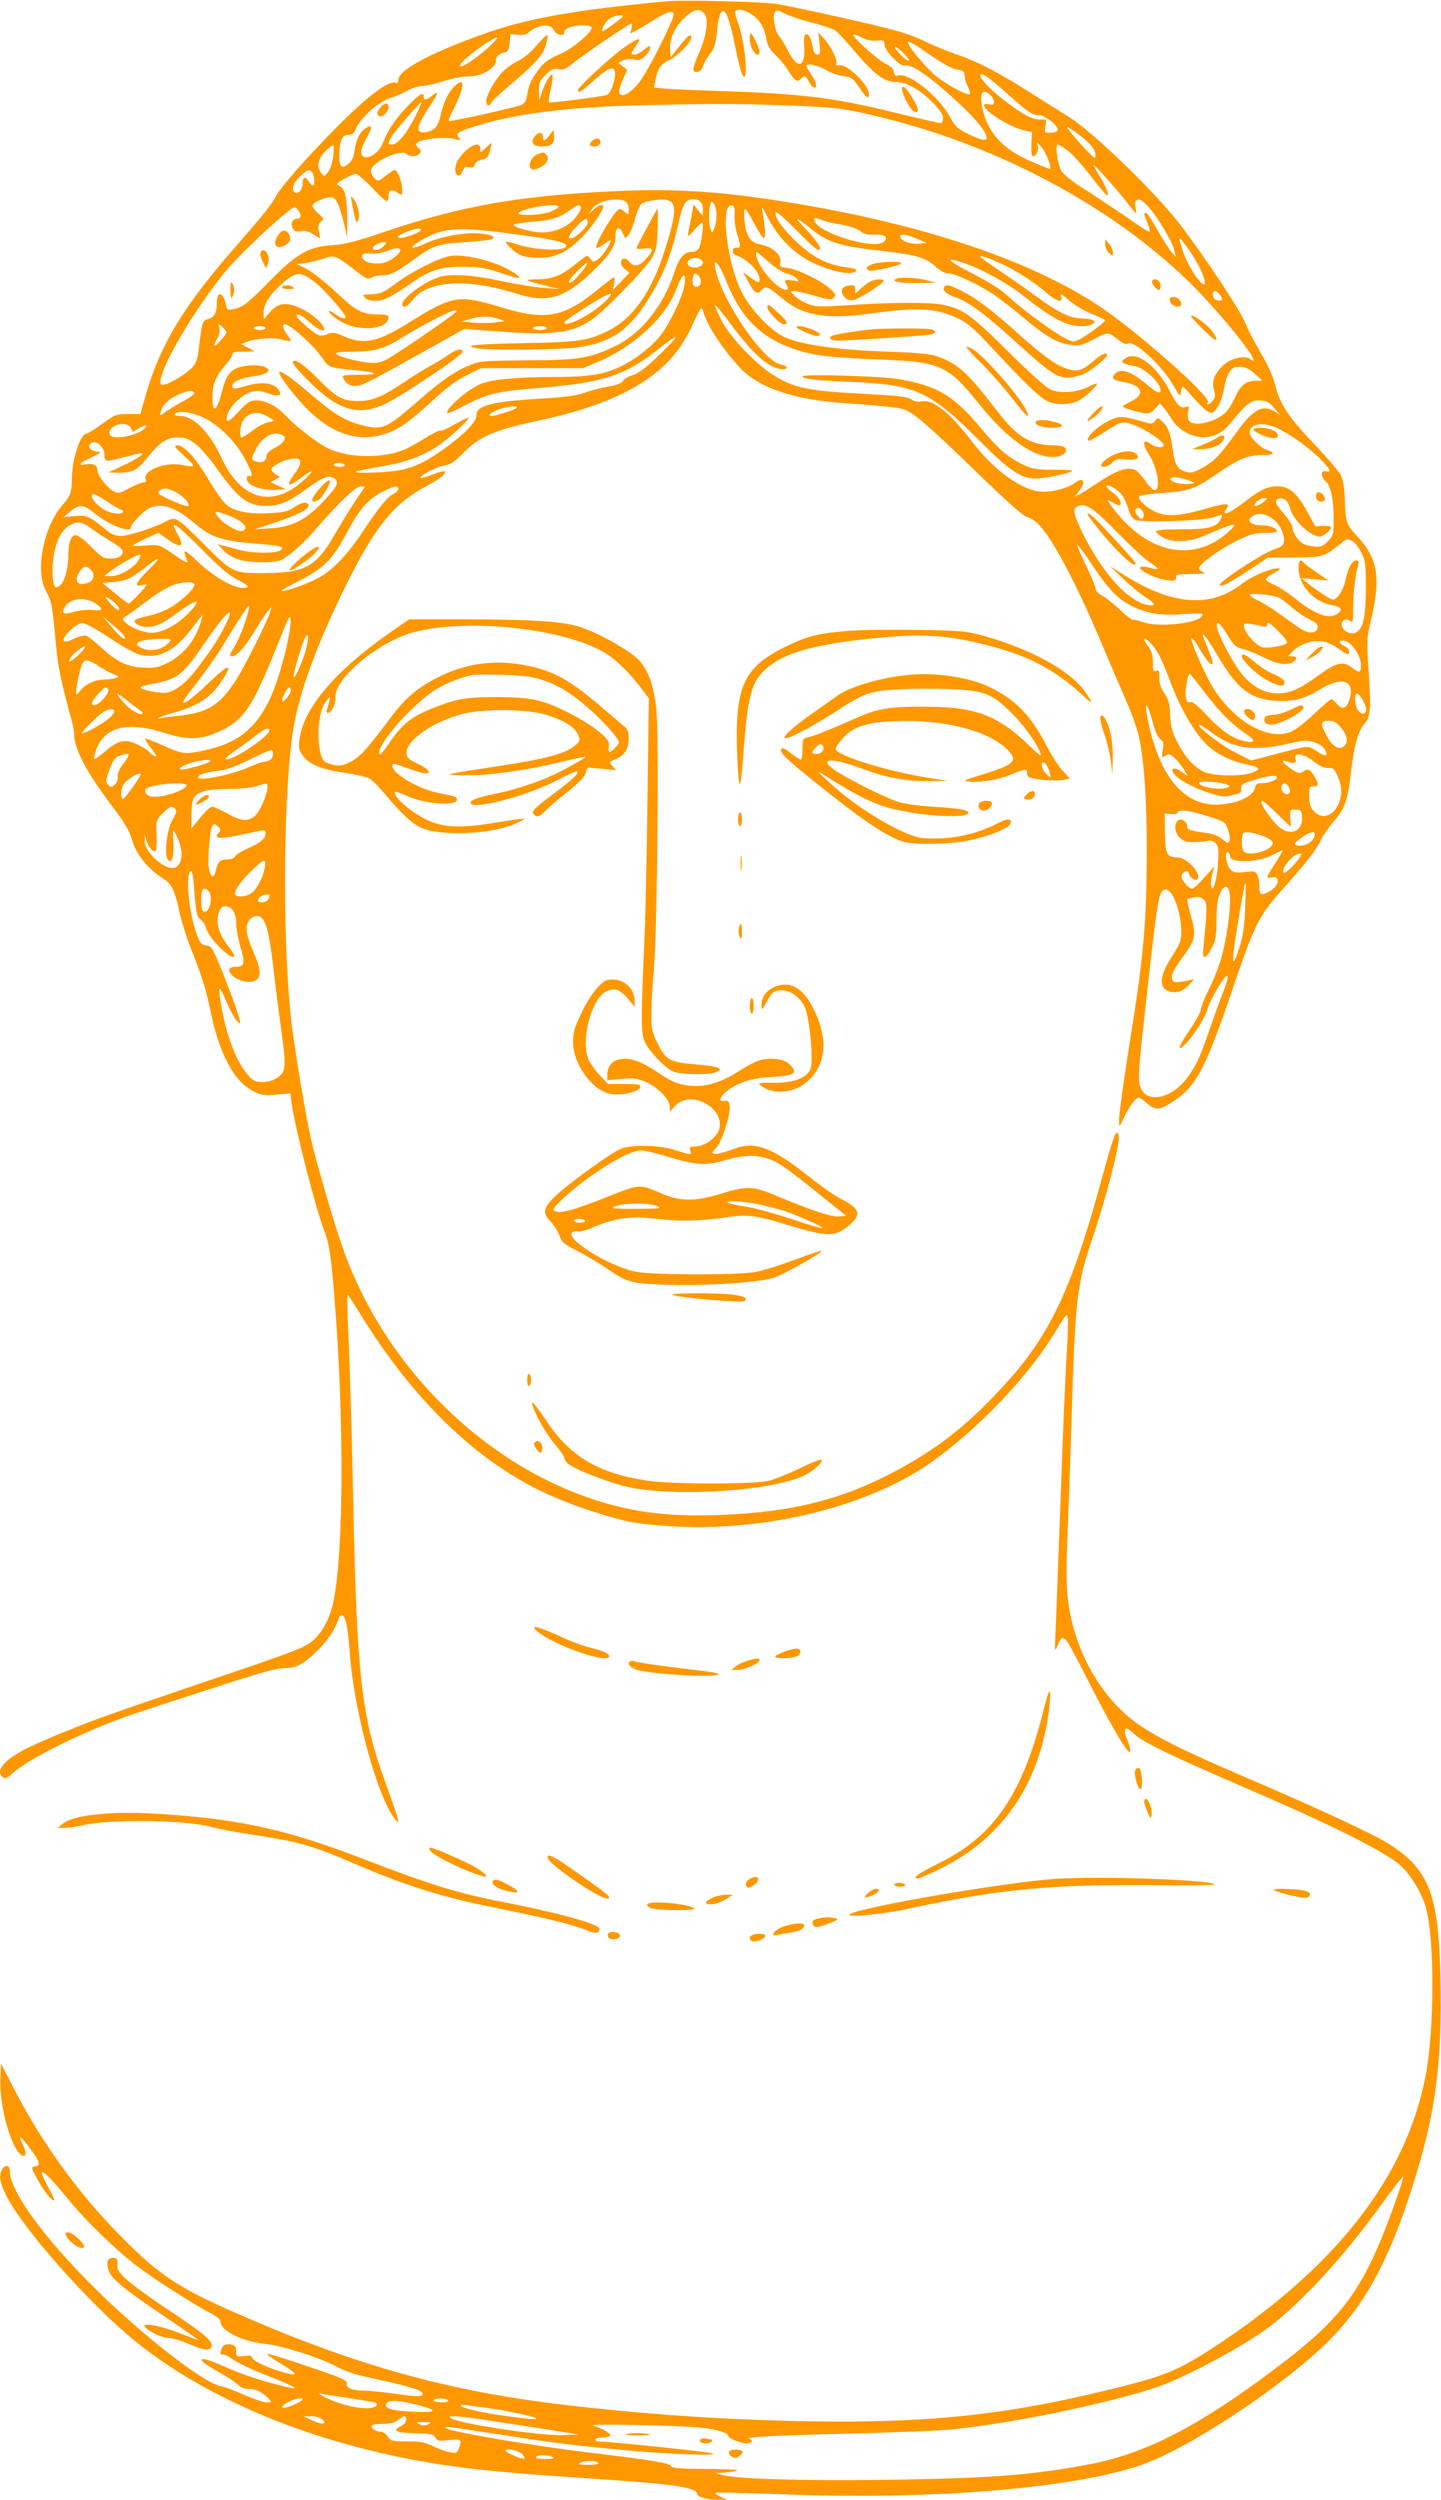
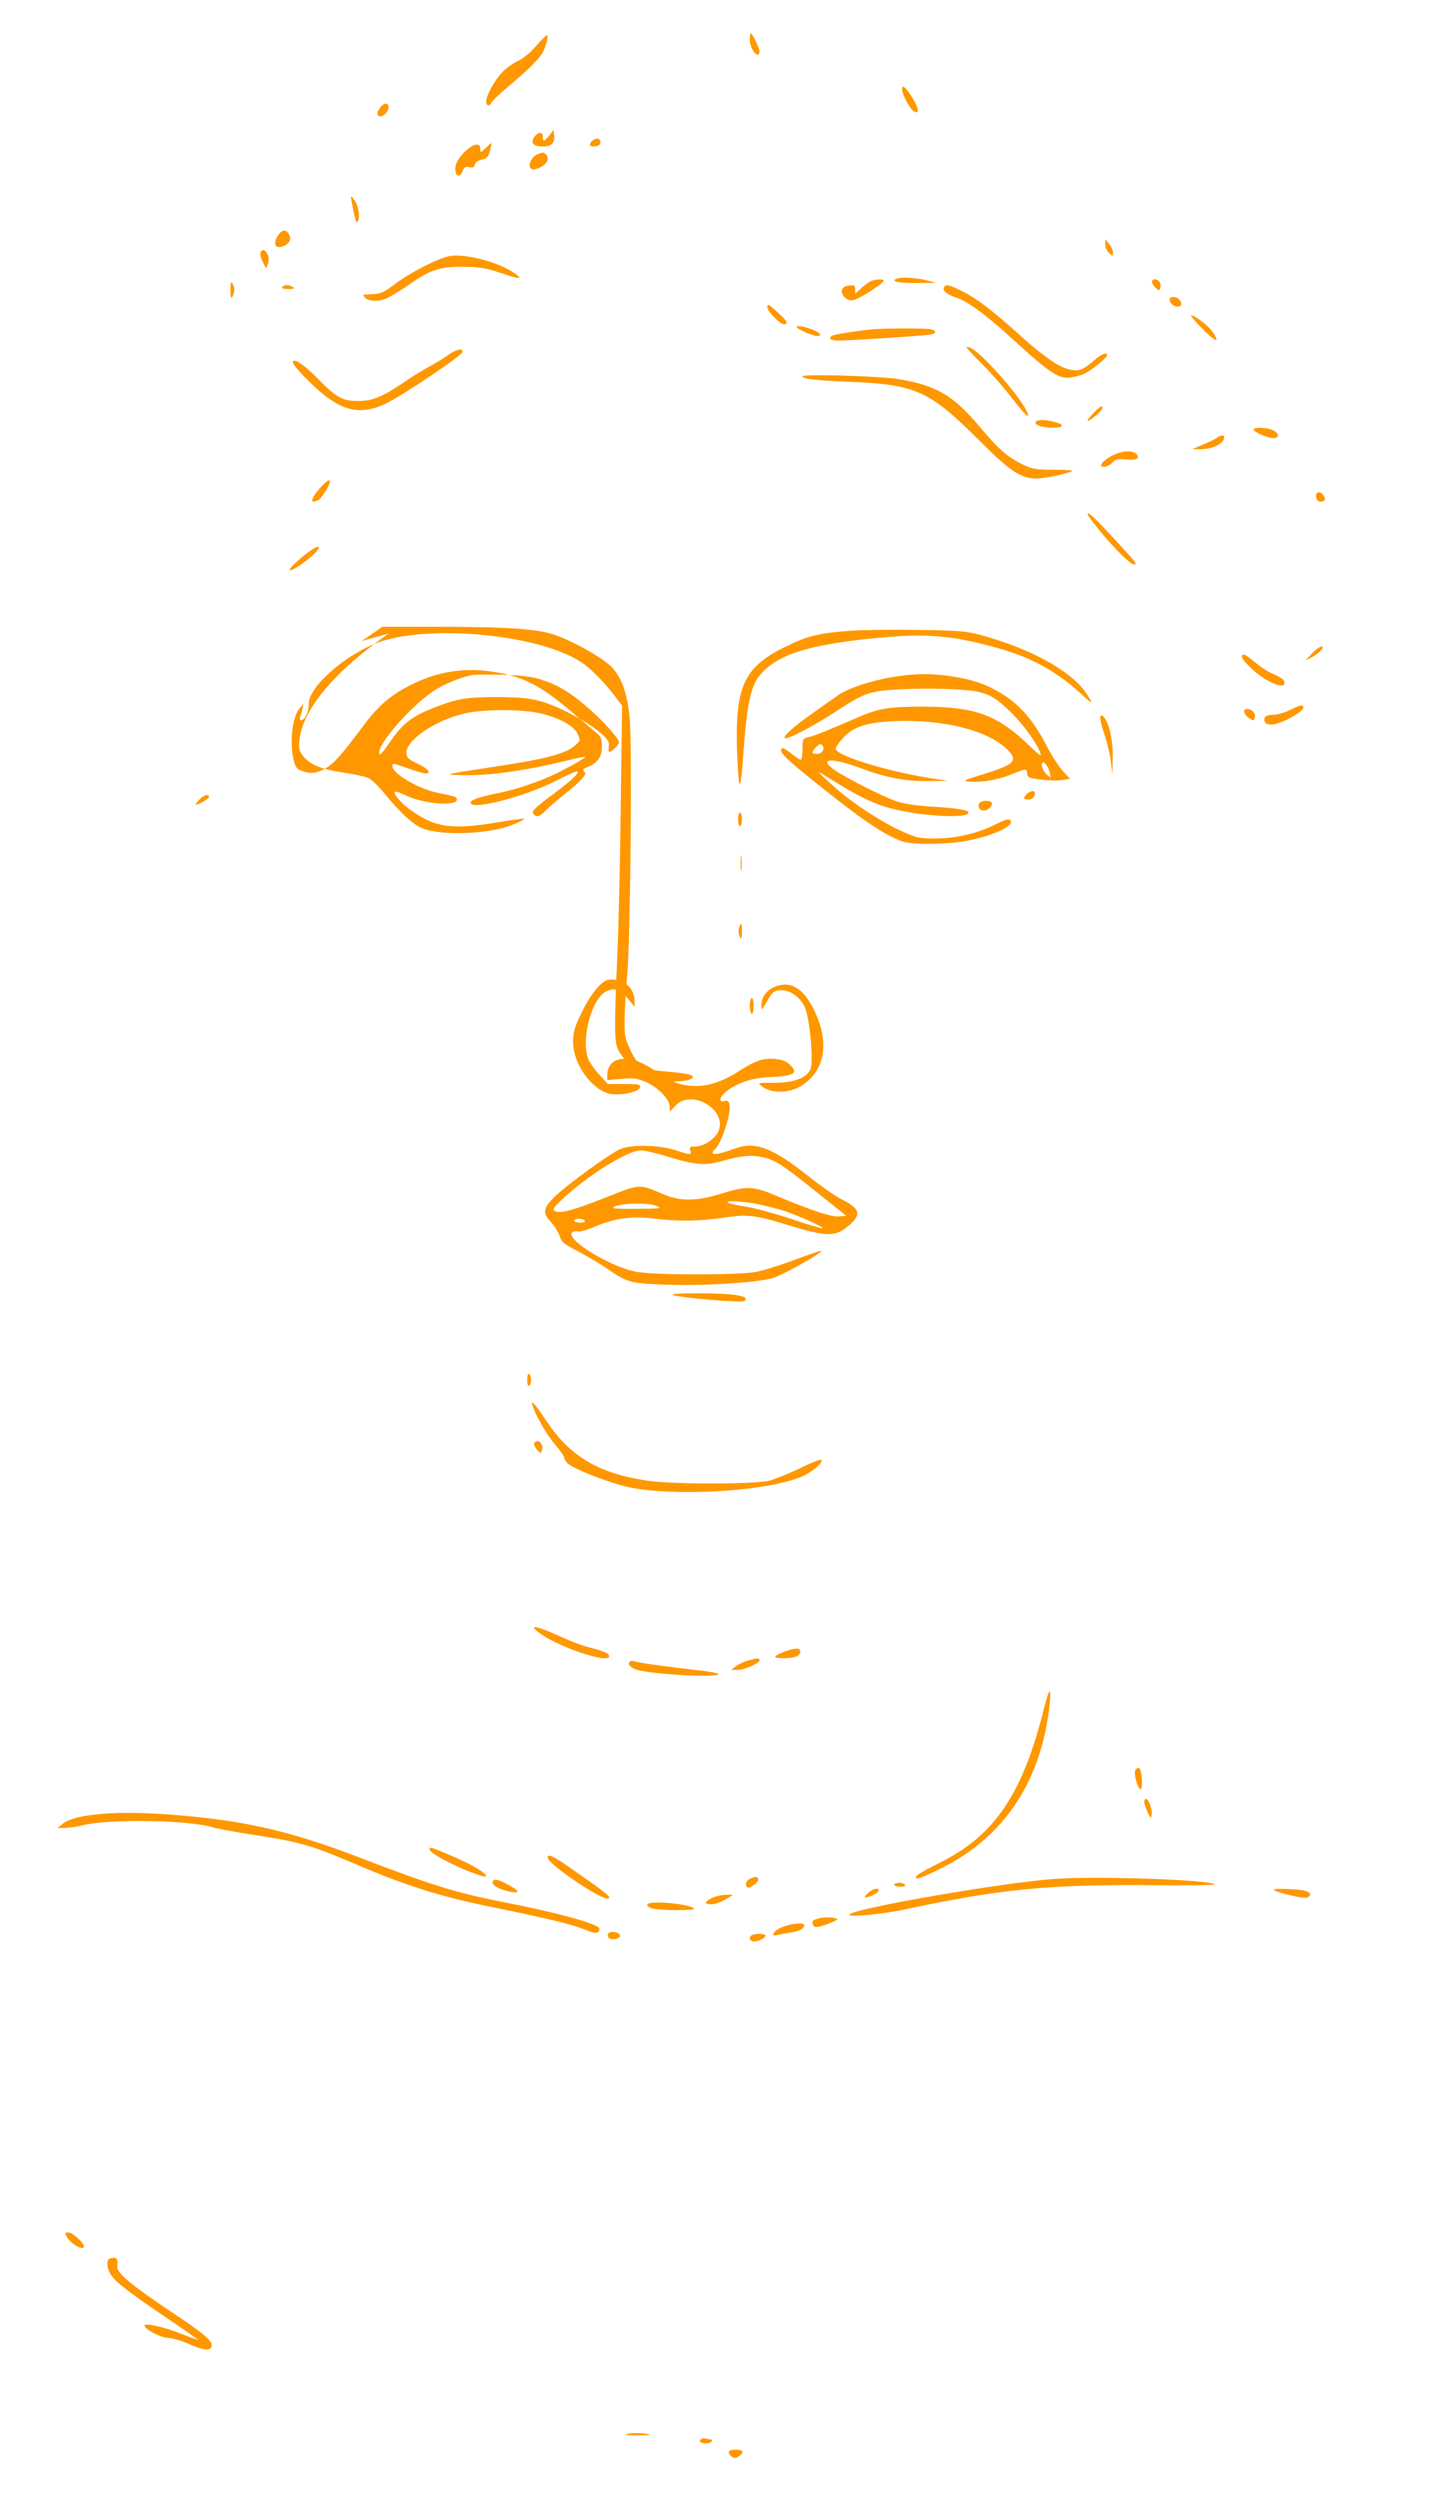
<svg xmlns="http://www.w3.org/2000/svg" version="1.0" width="738pt" height="1280pt" viewBox="0 0 738 1280" preserveAspectRatio="xMidYMid meet">
  <g transform="translate(0,1280) scale(0.1,-0.1)" fill="#ff9800" stroke="none">
-     <path d="M3420 12794 c-487 -46 -722 -88 -955 -172 -275 -100 -425 -182 -425 -232 0 -13 -5 -17 -14 -14 -37 14 -152 -74 -322 -248 -142 -144 -269 -290 -291 -333 -22 -42 -61 -91 -178 -225 -305 -347 -419 -537 -500 -832 l-16 -58 -63 0 c-60 0 -67 -2 -132 -50 -38 -27 -74 -50 -81 -50 -31 0 -74 -133 -75 -229 0 -72 -6 -89 -51 -141 -94 -108 -137 -330 -84 -431 32 -59 34 -69 51 -255 14 -146 25 -200 82 -409 8 -27 14 -62 14 -77 0 -73 67 -199 197 -369 60 -79 85 -122 98 -165 22 -80 84 -155 166 -206 38 -23 55 -59 78 -167 11 -51 37 -133 57 -183 55 -138 81 -219 99 -310 47 -237 126 -383 233 -430 35 -16 55 -18 111 -12 l68 6 7 -53 c16 -122 123 -538 167 -651 25 -63 36 -137 53 -358 52 -649 45 -1364 -15 -1575 -19 -68 -57 -132 -97 -165 -42 -36 -88 -54 -547 -209 -500 -170 -551 -188 -700 -248 -77 -30 -174 -73 -215 -93 -119 -60 -166 -116 -126 -149 12 -10 22 -6 53 22 53 48 192 125 363 201 158 70 186 80 620 220 311 101 364 115 418 116 51 0 94 25 160 91 53 54 91 111 106 162 3 9 10 17 16 17 19 0 31 -53 41 -189 21 -301 144 -750 233 -856 17 -20 17 -20 13 5 -3 14 -30 93 -60 175 -126 341 -149 542 -168 1445 -6 289 -16 645 -22 793 -7 147 -10 267 -7 267 3 0 32 -43 64 -96 268 -436 586 -746 938 -914 129 -62 345 -134 463 -155 50 -9 162 -19 250 -22 474 -17 980 116 1288 340 244 177 494 442 629 670 22 37 44 70 49 73 12 7 11 -53 -1 -251 -5 -88 -19 -407 -29 -710 -11 -302 -23 -599 -25 -660 -5 -94 -4 -105 7 -78 20 53 32 58 54 26 11 -15 63 -113 116 -218 110 -217 200 -368 205 -343 2 9 -4 33 -12 53 -30 70 -15 85 35 35 38 -38 205 -118 554 -268 422 -181 704 -320 797 -394 52 -41 114 -138 138 -216 48 -155 48 -633 0 -876 -102 -518 -460 -975 -1085 -1385 -159 -104 -239 -140 -419 -187 -596 -154 -1002 -201 -1646 -191 -445 7 -888 38 -1322 92 -576 73 -1046 208 -1648 475 -266 118 -364 183 -546 365 -225 225 -415 485 -562 770 l-67 130 -3 -80 c-5 -125 45 -321 95 -377 34 -37 45 -7 18 46 -27 51 -8 40 39 -24 51 -69 56 -87 25 -92 -20 -3 -20 -5 11 -63 30 -58 79 -119 88 -110 2 2 -12 34 -33 70 -20 37 -34 69 -31 72 9 9 41 -23 131 -132 101 -123 252 -269 367 -355 89 -67 301 -201 376 -239 26 -13 42 -28 42 -40 0 -44 112 -99 224 -111 89 -9 264 -64 360 -112 73 -37 85 -41 252 -78 157 -34 213 -55 196 -72 -9 -9 -39 -8 -130 5 -64 9 -138 17 -164 17 -63 0 -98 14 -92 37 4 15 -24 28 -196 86 -110 38 -205 67 -210 65 -6 -2 23 -23 65 -48 78 -46 94 -65 48 -54 -87 19 -193 66 -193 85 0 8 -14 10 -40 6 -39 -5 -40 -4 -40 24 0 22 -6 30 -25 35 -15 4 -32 1 -40 -6 -16 -14 -21 -55 -5 -45 5 3 28 -8 51 -24 22 -17 100 -53 172 -82 132 -51 181 -77 122 -64 -130 29 -244 66 -344 112 -133 60 -147 37 -20 -32 39 -22 83 -51 97 -64 18 -16 36 -24 54 -22 31 3 75 -18 102 -48 19 -21 19 -21 -9 -21 -15 0 -66 17 -114 38 -48 22 -103 42 -123 46 -86 16 -400 260 -643 501 -261 258 -435 498 -435 600 0 30 -25 34 -40 6 -16 -31 -12 -62 19 -126 80 -168 430 -563 666 -754 371 -299 907 -519 1505 -620 202 -34 390 -52 825 -81 417 -27 545 -45 545 -79 0 -15 59 -31 109 -30 l46 1 -34 14 c-18 8 -31 18 -27 21 3 3 151 0 328 -7 761 -31 1486 27 1843 146 247 82 747 413 978 647 170 173 286 379 396 707 140 415 179 684 168 1155 -11 418 -57 539 -257 670 -78 51 -362 183 -745 347 -300 128 -454 204 -551 274 -153 108 -275 295 -329 500 -34 130 -39 225 -26 513 6 152 16 427 21 611 17 551 27 630 105 860 64 188 135 458 135 514 0 15 -4 26 -9 26 -12 0 -27 -47 -95 -295 -141 -509 -253 -744 -473 -986 -186 -204 -329 -320 -541 -437 -285 -157 -549 -225 -932 -239 -202 -7 -361 6 -511 43 -625 151 -1189 681 -1414 1326 -48 137 -139 450 -164 563 -26 117 -76 417 -96 570 -47 377 -47 1128 1 1483 26 192 102 411 248 718 163 339 262 468 427 558 86 46 118 71 106 83 -4 3 -31 -5 -62 -17 -31 -12 -58 -20 -61 -17 -10 9 83 58 123 64 29 4 51 19 94 62 86 88 163 120 402 171 263 56 460 138 590 245 84 70 136 138 188 251 39 84 42 87 50 61 19 -71 92 -183 182 -283 98 -109 279 -171 552 -189 50 -3 138 -10 196 -16 105 -11 107 -12 172 -60 36 -27 170 -151 296 -274 146 -142 241 -227 259 -231 15 -4 40 -18 55 -33 71 -66 194 -296 327 -611 45 -107 104 -245 131 -306 27 -61 55 -142 63 -180 27 -131 40 -328 39 -609 -1 -319 -16 -498 -68 -830 -53 -335 -75 -493 -74 -528 1 -30 2 -29 27 25 28 58 58 98 75 98 5 0 25 -14 44 -31 43 -37 64 -34 141 18 112 76 161 173 308 608 96 282 125 339 227 454 145 164 178 205 208 263 16 32 49 80 74 108 52 58 69 108 85 255 15 128 36 203 65 235 34 38 38 76 25 263 -12 170 -12 173 14 284 47 204 32 302 -66 409 -65 72 -66 74 -71 199 -2 62 -9 101 -22 125 -10 19 -70 89 -134 156 -131 137 -175 203 -200 301 -10 44 -39 107 -78 173 -33 58 -64 116 -68 130 -16 55 -204 341 -341 520 -131 171 -454 482 -577 556 -34 21 -117 73 -184 116 -171 108 -272 161 -388 201 -55 19 -127 49 -160 66 -33 17 -100 42 -150 55 -119 33 -522 122 -610 136 -72 11 -475 21 -555 14z m185 -61 c26 -25 15 -113 -23 -200 -38 -86 -40 -106 -10 -101 14 2 24 13 29 31 4 15 19 40 32 57 27 32 32 50 42 147 4 34 13 67 21 74 20 16 41 -38 70 -184 13 -64 29 -127 36 -140 34 -59 15 169 -23 267 -10 27 -16 53 -13 58 9 14 45 9 80 -13 42 -25 70 -71 79 -129 6 -33 17 -53 45 -80 21 -19 49 -53 63 -75 35 -57 51 -69 67 -50 18 21 27 19 42 -12 7 -14 19 -28 26 -31 20 -6 14 27 -13 66 -14 20 -25 40 -25 44 0 17 54 6 98 -19 26 -15 67 -30 92 -33 41 -5 48 -10 80 -57 38 -56 50 -64 50 -34 0 47 -115 157 -153 147 -12 -3 -17 0 -14 8 7 18 -25 85 -61 126 l-31 35 6 -57 c5 -49 3 -58 -10 -58 -10 0 -19 11 -22 28 -12 57 -21 77 -35 77 -12 0 -14 -13 -11 -69 5 -105 -36 -112 -85 -13 -14 29 -34 61 -44 72 -21 23 -35 103 -22 123 8 11 17 10 52 -8 24 -12 86 -33 139 -46 52 -13 105 -31 117 -39 13 -8 54 -52 92 -97 107 -127 160 -168 221 -168 52 0 119 -37 184 -101 40 -40 57 -65 57 -83 0 -17 -6 -26 -15 -26 -8 0 -115 25 -238 55 -316 77 -475 96 -917 110 -102 3 -213 8 -248 11 l-63 6 6 31 c13 66 27 88 72 109 44 21 113 91 113 115 0 24 -15 13 -60 -43 l-45 -57 -3 42 c-4 55 28 121 81 166 45 39 67 43 92 18z m-155 -9 c0 -23 -111 -248 -159 -321 -38 -59 -91 -101 -111 -88 -15 9 -12 27 11 80 l21 48 -22 17 -23 18 22 12 c14 7 37 9 57 5 28 -5 38 -1 59 19 14 14 25 32 25 41 0 13 -6 12 -31 -9 -17 -14 -39 -26 -50 -26 -21 0 -20 4 13 53 29 40 5 34 -71 -20 -69 -50 -231 -200 -231 -214 0 -19 21 -6 84 51 76 68 106 77 106 30 0 -35 -22 -94 -39 -105 -13 -8 -294 -44 -300 -39 -3 2 1 27 7 55 7 28 12 60 12 72 0 19 -2 20 -15 6 -8 -8 -24 -39 -35 -69 l-19 -55 -1 49 c0 42 4 52 35 83 30 30 40 34 66 29 26 -5 38 1 77 33 46 38 286 201 297 201 3 0 2 -12 -1 -26 l-7 -26 32 16 c17 9 59 34 94 56 66 42 97 50 97 24z m-260 -8 c0 -6 -96 -76 -104 -76 -10 0 6 34 27 58 17 18 77 33 77 18z m-355 -68 c12 -27 55 -38 55 -13 0 20 40 35 96 35 31 0 44 -4 44 -14 0 -21 -94 -102 -148 -126 -84 -38 -96 -48 -135 -102 -26 -36 -40 -70 -45 -103 -6 -41 -12 -52 -34 -63 -24 -11 -341 -82 -368 -82 -5 0 4 25 20 56 33 61 56 131 47 140 -11 12 -47 -18 -71 -59 -14 -23 -30 -67 -37 -97 -13 -64 -30 -86 -71 -95 -63 -14 -60 22 12 130 47 70 50 84 14 56 -32 -25 -44 -26 -44 -6 0 27 -19 16 -80 -46 -63 -64 -104 -125 -130 -193 -25 -66 -110 -99 -110 -42 0 11 11 41 25 65 34 58 33 77 -1 55 -32 -21 -50 -56 -58 -116 -5 -34 -14 -53 -33 -68 -36 -28 -48 -13 -45 56 3 70 15 94 48 94 17 0 27 8 35 26 22 60 115 143 184 164 22 7 59 23 82 36 23 13 57 24 76 24 19 0 69 11 110 25 44 14 98 24 125 24 67 -2 142 41 142 82 0 20 17 35 45 41 16 2 21 13 25 48 l5 45 38 -3 c25 -3 45 2 55 12 45 40 112 47 127 14z m1656 -56 c36 3 39 1 39 -21 0 -31 83 -116 105 -107 33 12 139 -63 296 -212 94 -89 141 -158 115 -168 -9 -3 -46 9 -83 28 -60 29 -71 39 -100 93 -56 101 -206 222 -259 209 -18 -5 -23 -1 -26 18 -2 15 -15 29 -40 40 -38 18 -168 133 -168 149 0 5 19 0 41 -12 28 -14 55 -20 80 -17z m-1967 -13 c-42 -45 -143 -119 -162 -119 -24 0 31 53 108 105 77 52 95 57 54 14z m2255 -71 c51 -35 100 -61 123 -64 32 -6 38 -10 38 -31 0 -13 7 -38 16 -54 8 -17 14 -35 12 -40 -5 -14 -118 45 -176 93 -48 39 -142 152 -142 171 0 11 33 -8 129 -75z m-149 17 c19 -19 29 -35 24 -35 -12 0 -33 17 -58 48 -30 35 -3 26 34 -13z m430 -122 c14 -9 61 -49 105 -88 101 -91 123 -105 157 -105 33 0 105 -60 94 -78 -4 -7 -21 -12 -38 -12 -29 0 -30 1 -24 35 7 34 6 34 -28 33 -41 -1 -96 30 -198 110 -64 51 -108 99 -108 117 0 10 15 5 40 -12z m12 -90 c10 -9 18 -24 18 -35 0 -15 -5 -17 -25 -12 -15 4 -25 2 -25 -5 0 -30 133 -113 206 -129 l39 -8 -3 -62 c-1 -34 1 -62 6 -62 18 0 34 29 27 52 -6 22 -5 21 19 -5 22 -24 53 -104 44 -112 -2 -1 -45 16 -96 38 -147 63 -224 148 -251 274 -16 77 0 103 41 66z m-2946 -111 c-42 -83 -90 -142 -117 -142 -22 0 -23 7 -6 37 16 28 150 183 155 179 2 -2 -13 -36 -32 -74z m1909 58 c258 -10 288 -14 495 -65 595 -147 1176 -461 1564 -843 138 -136 326 -364 326 -396 0 -5 -7 -3 -15 4 -27 23 -102 7 -140 -30 -46 -45 -61 -82 -48 -125 8 -26 8 -38 -4 -54 -15 -22 -40 -30 -27 -10 17 28 -372 371 -563 496 -367 242 -942 429 -1648 537 -314 49 -546 61 -850 46 -469 -23 -765 -75 -1150 -205 -150 -51 -207 -66 -270 -70 -124 -8 -184 -42 -320 -180 -117 -120 -142 -139 -191 -148 -30 -6 -32 -4 -38 27 -8 41 -31 64 -40 40 -3 -8 -6 -29 -6 -45 0 -41 -15 -66 -45 -73 -28 -7 -30 -15 -45 -135 -8 -71 -14 -90 -37 -114 -34 -35 -121 -87 -147 -87 -16 0 -18 5 -12 33 19 97 204 400 345 564 66 77 267 266 320 301 22 15 24 14 37 -3 20 -26 17 -45 -5 -45 -24 0 -34 -25 -21 -50 8 -15 17 -18 40 -14 20 5 40 0 64 -15 l35 -22 -6 37 c-5 28 -2 40 11 50 16 11 15 15 -13 40 -17 15 -31 33 -31 41 0 15 62 43 95 43 26 0 44 -38 69 -145 l14 -60 0 75 c0 124 -9 173 -37 186 -23 12 -23 12 21 38 25 14 52 26 60 26 8 0 45 -31 82 -70 36 -38 71 -70 76 -70 6 0 10 11 10 24 0 34 15 40 45 20 25 -16 25 -16 25 15 0 36 -24 101 -38 101 -5 0 -26 -14 -47 -30 -36 -29 -39 -29 -57 -14 -10 10 -18 28 -18 40 0 43 154 114 183 85 15 -15 52 -14 66 3 9 10 8 16 -4 26 -8 7 -15 16 -15 20 0 25 142 44 204 27 26 -7 28 -7 16 8 -18 21 -7 29 69 54 203 66 468 101 826 111 416 10 526 10 790 0z m1486 -146 c59 -43 89 -79 89 -107 0 -20 -1 -19 -26 4 -40 37 -127 139 -119 139 4 0 29 -16 56 -36z m-3815 -118 c-4 -32 -16 -65 -27 -78 -19 -23 -19 -23 -34 -4 -18 23 -19 49 -4 79 12 24 61 69 67 62 3 -2 1 -29 -2 -59z m3761 34 c23 -17 76 -75 118 -130 42 -55 80 -100 86 -100 12 0 -10 53 -45 108 -14 23 -26 44 -26 47 0 9 128 -134 172 -192 22 -29 42 -53 45 -53 3 0 2 14 -2 30 -5 23 -3 32 11 37 13 5 29 -6 58 -39 47 -52 122 -179 131 -223 l6 -30 -24 28 c-13 16 -45 67 -71 113 -26 46 -51 84 -56 84 -13 0 -13 -3 6 -50 9 -23 14 -43 12 -46 -3 -2 -27 11 -54 30 -55 39 -215 146 -313 209 -36 23 -73 54 -83 68 -20 27 -37 139 -21 139 5 0 28 -14 50 -30z m-3869 -112 c13 -13 17 -68 4 -68 -4 0 -13 9 -20 20 -18 29 -32 25 -32 -9 0 -31 -22 -57 -40 -46 -20 13 -9 48 26 81 39 38 45 39 62 22z m1603 -148 c12 -7 19 -21 19 -42 0 -29 -1 -30 -18 -15 -10 10 -23 17 -29 17 -21 0 -131 -185 -119 -198 4 -3 20 4 36 16 16 12 32 22 35 22 14 0 -38 -81 -61 -97 -25 -16 -27 -16 -39 0 -7 9 -15 17 -19 17 -3 0 -33 -22 -66 -48 -68 -55 -113 -72 -190 -72 -29 0 -51 -3 -47 -6 3 -3 41 -15 84 -25 l78 -19 -80 6 c-44 3 -142 19 -217 35 -149 32 -263 39 -324 19 -73 -24 -184 -107 -184 -137 0 -25 28 -13 55 23 75 98 278 110 525 32 160 -51 246 -28 386 104 97 92 128 138 126 188 -2 48 22 56 39 13 9 -24 11 -25 25 -11 9 9 25 47 35 84 10 38 26 74 35 81 20 15 107 27 134 18 47 -15 44 -68 -15 -255 -68 -216 -163 -350 -291 -414 -103 -51 -150 -58 -436 -63 -253 -5 -317 -12 -230 -27 62 -10 425 -7 508 5 190 26 287 102 404 314 49 89 85 189 112 310 23 108 38 135 76 135 36 0 52 -17 52 -54 l-1 -31 -24 29 -23 29 -7 -39 c-3 -21 -10 -57 -15 -79 -5 -21 -8 -41 -6 -43 2 -1 17 13 34 33 17 19 34 35 38 35 10 0 -3 -105 -16 -129 -7 -14 -21 -21 -40 -21 -36 0 -63 -32 -86 -103 -56 -173 -171 -316 -305 -380 -131 -62 -185 -71 -449 -72 -215 -2 -240 -3 -290 -23 -75 -30 -144 -76 -263 -180 -173 -151 -187 -156 -302 -127 -79 21 -144 61 -260 162 -92 79 -155 123 -155 106 0 -20 80 -124 145 -189 161 -161 336 -187 501 -73 27 18 91 73 143 121 67 63 118 100 170 126 l75 37 261 0 260 0 70 29 c192 80 357 233 410 379 29 78 51 90 41 21 -8 -64 -84 -217 -135 -276 -50 -56 -123 -111 -192 -144 -87 -42 -160 -54 -344 -54 -186 0 -318 -13 -374 -36 -67 -28 -186 -133 -169 -149 2 -3 43 15 90 40 113 59 168 72 383 89 327 27 440 64 615 205 41 33 77 57 80 54 3 -3 -37 -45 -87 -94 -65 -62 -105 -92 -133 -100 -23 -7 -45 -20 -50 -30 -6 -11 -32 -21 -73 -28 -35 -6 -91 -20 -123 -32 -44 -15 -102 -23 -224 -30 -246 -14 -330 -35 -330 -84 0 -33 -46 -83 -142 -156 -99 -74 -165 -108 -243 -125 -58 -13 -244 -20 -233 -9 3 3 57 14 120 25 131 22 199 45 284 96 55 33 174 139 174 156 0 3 -30 -11 -67 -32 -36 -22 -70 -37 -75 -34 -5 3 -42 -15 -82 -40 -100 -62 -138 -77 -226 -87 -98 -12 -205 3 -273 37 -56 28 -160 109 -217 169 -45 47 -99 75 -147 75 -32 0 -44 -7 -90 -57 -54 -58 -70 -63 -59 -18 10 41 74 103 118 117 34 10 48 9 90 -6 58 -20 78 -11 51 23 -25 31 -86 37 -156 17 -68 -20 -77 -20 -77 -1 0 21 46 41 112 49 65 8 91 28 59 45 -28 15 -105 14 -146 -3 -42 -18 -59 -45 -80 -126 -26 -102 -48 -110 -47 -16 0 61 19 103 68 159 19 20 34 44 34 52 0 12 13 15 58 15 l57 1 -35 19 -35 18 30 12 c45 18 135 24 179 11 22 -6 42 -9 44 -6 2 2 -5 16 -17 31 -21 27 -28 54 -13 54 29 0 154 -113 199 -182 27 -39 32 -41 168 -54 112 -11 121 -23 17 -23 -89 -1 -92 -2 -82 -21 18 -33 48 -44 89 -31 20 5 147 73 282 149 l247 138 178 -13 c273 -21 373 -9 474 60 64 43 274 258 307 315 24 41 28 59 31 152 2 58 2 103 -1 100 -9 -10 -107 -193 -107 -200 0 -5 18 -6 40 -3 49 7 51 -4 9 -52 -36 -40 -63 -44 -88 -13 -19 22 -41 18 -41 -8 0 -9 10 -24 22 -33 l22 -18 -43 -44 -42 -44 6 33 c4 17 3 32 -1 32 -3 0 -43 -30 -87 -66 -174 -142 -266 -157 -502 -84 -55 18 -127 34 -160 37 -77 7 -138 -17 -288 -111 -175 -110 -241 -124 -350 -76 -41 18 -52 20 -81 9 -29 -11 -38 -10 -60 4 -39 26 -96 78 -96 88 0 19 24 7 66 -31 37 -34 74 -52 74 -36 0 33 -88 101 -156 122 -55 16 -88 6 -126 -39 l-27 -32 -1 36 c0 42 36 97 101 152 69 60 90 59 173 -7 39 -32 146 -154 146 -168 0 -14 -21 -9 -52 13 -42 31 -46 16 -4 -16 48 -37 100 -54 164 -55 69 0 111 21 112 58 0 8 -16 12 -47 12 -88 0 -117 15 -223 115 -55 51 -123 105 -150 118 l-50 25 48 6 c26 4 68 14 93 23 53 18 57 17 164 -66 49 -38 59 -43 76 -33 10 7 35 12 54 12 43 0 76 16 159 77 104 77 125 84 268 93 70 5 133 12 138 15 20 12 -1 23 -57 29 -74 9 -204 -14 -279 -48 -97 -45 -97 -23 0 28 107 55 181 56 531 6 135 -19 185 -33 185 -49 0 -29 -161 -23 -256 9 -61 21 -67 16 -26 -22 37 -37 73 -48 145 -48 85 0 146 31 223 111 51 54 104 132 104 154 0 12 -26 3 -49 -17 l-25 -23 16 25 c24 39 125 63 169 40z m469 -71 c0 -21 -5 -50 -11 -66 -10 -26 -12 -27 -19 -8 -10 24 -12 91 -3 124 6 23 7 23 20 6 7 -11 13 -36 13 -56z m-810 42 c0 -5 -18 -16 -40 -25 -48 -19 -181 -23 -163 -5 26 26 203 52 203 30z m113 3 c11 -11 -22 -62 -55 -87 -42 -31 -90 -47 -143 -47 -47 0 -145 26 -145 39 0 4 40 11 89 15 105 8 142 19 195 57 42 30 49 33 59 23z m789 -44 c-2 -25 4 -67 12 -95 20 -64 20 -77 -1 -73 -24 4 -29 -30 -6 -38 60 -19 123 -84 123 -126 0 -20 -7 -18 -59 20 l-25 17 29 -52 c29 -55 44 -63 65 -38 19 22 31 19 83 -24 70 -59 106 -79 172 -96 73 -19 169 -19 300 -1 246 35 341 29 452 -25 51 -24 84 -53 180 -157 161 -174 238 -247 277 -266 43 -20 106 -20 153 -1 33 14 109 83 100 91 -2 2 -23 -6 -47 -18 -59 -29 -144 -34 -193 -11 -21 10 -115 95 -215 194 -186 186 -229 216 -330 238 -69 14 -263 14 -479 -1 -155 -10 -176 -10 -216 6 -24 9 -54 28 -67 41 -23 24 -23 25 -3 25 11 0 58 -11 104 -24 75 -22 86 -23 99 -10 13 14 11 19 -22 48 -50 43 -163 98 -216 104 -36 4 -42 7 -36 24 12 39 -39 86 -105 97 -47 8 -71 45 -78 119 -3 34 -2 62 3 62 5 0 26 -34 47 -75 22 -41 44 -75 49 -75 10 0 7 59 -8 141 -5 26 2 18 30 -38 51 -99 134 -183 226 -227 81 -39 169 -61 206 -52 39 10 20 23 -42 29 -33 3 -83 19 -120 37 -99 48 -246 203 -231 243 2 7 49 -34 104 -90 91 -93 123 -118 123 -95 0 13 -32 56 -79 105 -57 59 -47 60 24 2 96 -78 147 -94 373 -120 176 -20 222 -33 272 -79 26 -23 50 -36 68 -36 33 0 151 -55 230 -107 31 -21 103 -77 159 -124 116 -97 171 -127 240 -135 40 -5 57 -1 103 23 85 45 85 45 131 8 29 -23 47 -31 55 -25 28 24 177 -112 235 -216 31 -54 34 -57 37 -31 2 15 6 27 10 27 4 0 27 -25 52 -54 25 -30 57 -61 71 -70 24 -14 27 -14 41 2 25 28 35 54 48 120 13 65 33 100 60 103 41 4 63 -4 98 -36 l37 -34 -35 -1 c-49 0 -77 -23 -104 -83 -13 -29 -34 -63 -46 -76 -50 -51 -163 -79 -190 -46 -7 9 -9 26 -5 46 6 27 5 31 -9 26 -29 -11 -46 4 -87 84 -65 124 -162 199 -218 169 -40 -21 -28 -33 42 -45 43 -7 119 -74 129 -113 9 -34 -15 -27 -67 18 -77 66 -134 87 -163 58 -23 -23 -12 -36 36 -43 100 -14 122 -63 45 -100 -23 -11 -42 -23 -43 -26 0 -6 52 -23 107 -34 26 -5 36 -1 58 22 l26 28 22 -26 c12 -15 29 -40 39 -57 9 -17 34 -42 56 -57 84 -55 179 -42 240 34 80 99 107 121 148 121 41 -1 56 -9 89 -50 l20 -24 -27 17 c-60 38 -111 11 -194 -105 -86 -119 -112 -146 -168 -179 -56 -32 -73 -35 -110 -18 -29 13 -43 44 -51 114 -10 74 -23 109 -50 135 -24 23 -26 23 -39 5 -9 -13 -20 -16 -37 -11 -121 34 -134 36 -169 25 -68 -23 -155 -97 -136 -116 3 -3 41 18 85 46 70 46 84 52 113 46 65 -14 188 -90 188 -116 0 -14 -43 -10 -64 6 -11 8 -23 15 -28 15 -15 0 -8 -31 12 -60 28 -40 50 -105 50 -151 0 -54 -22 -51 -65 10 -20 27 -42 52 -51 55 -44 17 -98 -2 -204 -74 -30 -20 -66 -43 -80 -50 l-25 -13 18 24 c26 36 31 49 20 60 -5 5 -22 0 -42 -16 -41 -29 -130 -49 -184 -41 -99 16 -232 116 -335 250 -115 152 -205 224 -262 211 -19 -4 -37 -1 -55 11 -20 13 -64 18 -198 25 -335 17 -404 31 -516 105 -90 59 -211 188 -255 272 -21 41 -36 76 -33 79 3 2 43 -46 89 -109 110 -148 193 -218 257 -218 33 0 25 17 -11 24 -91 18 -304 331 -334 491 -6 36 -5 39 8 27 9 -7 31 -49 48 -93 75 -185 171 -282 335 -342 101 -36 183 -47 435 -57 330 -13 361 -26 525 -229 140 -175 274 -271 376 -271 37 0 69 16 69 34 0 18 -22 26 -68 26 -112 1 -183 43 -279 168 -154 200 -203 246 -301 283 -48 18 -91 22 -282 29 -256 10 -431 36 -514 75 -68 32 -169 137 -214 223 -79 148 -116 462 -54 450 13 -2 16 -13 14 -48z m518 -45 c64 -9 112 -25 133 -43 11 -10 34 -15 66 -13 53 1 70 -11 51 -34 -43 -52 -360 47 -360 111 0 11 6 10 33 0 17 -8 52 -17 77 -21z m-1270 6 c0 -22 -63 -81 -86 -81 -15 0 -14 3 1 28 18 28 65 72 78 72 4 0 7 -9 7 -19z m-855 -40 c-9 -15 -91 -43 -111 -39 -14 4 -8 10 26 26 47 21 95 29 85 13z m2552 -48 l38 -17 -43 -4 c-44 -3 -92 17 -92 39 0 14 46 6 97 -18z m1382 -52 c46 -66 80 -136 81 -165 0 -16 -2 -17 -17 -5 -29 25 -81 114 -97 169 -24 79 -23 79 33 1z m-4124 19 c-19 -21 -55 -27 -55 -10 0 12 31 29 54 30 18 0 18 -1 1 -20z m85 -20 c0 -20 -52 -60 -88 -66 -51 -10 -107 6 -107 31 0 17 6 19 45 17 25 -2 61 4 80 12 41 18 70 20 70 6z m1884 -59 c32 -29 72 -54 94 -61 22 -5 46 -18 53 -27 13 -15 11 -15 -23 -9 -39 7 -45 2 -29 -24 15 -23 2 -31 -27 -16 -47 25 -115 110 -127 159 -4 15 -4 27 -1 27 3 0 30 -22 60 -49z m1185 -7 c80 -36 169 -92 232 -146 61 -53 95 -63 83 -26 -5 18 3 14 41 -20 26 -22 78 -54 116 -69 38 -15 69 -30 69 -33 0 -9 -94 -79 -131 -97 -32 -16 -34 -15 -83 10 -63 34 -225 154 -286 213 -29 28 -97 71 -180 114 -133 68 -147 89 -37 51 89 -31 215 -100 292 -161 153 -121 226 -160 305 -160 54 0 87 23 48 34 -13 3 -39 6 -58 6 -48 0 -120 36 -215 107 -44 32 -128 92 -187 131 -60 40 -108 75 -108 78 0 8 36 -4 99 -32z m-1535 20 c9 -3 16 -12 16 -19 0 -27 -67 -35 -77 -9 -10 25 26 42 61 28z m-602 -62 c-39 -48 -61 -67 -69 -58 -4 3 15 29 42 56 57 57 71 59 27 2z m596 -24 c17 -17 15 -48 -4 -55 -20 -8 -32 11 -26 43 5 27 12 30 30 12z m2668 -95 c19 -26 17 -35 -8 -31 -15 2 -24 11 -26 26 -4 26 15 29 34 5z m-3160 -49 c-61 -53 -159 -106 -189 -102 -17 3 -4 15 67 62 110 71 158 97 165 90 3 -3 -16 -26 -43 -50z m-766 -54 c-61 -48 -302 -211 -341 -231 -35 -17 -52 -20 -98 -15 -70 8 -161 35 -161 47 0 5 43 9 95 9 102 0 156 15 237 67 96 60 254 143 273 143 18 0 18 -2 -5 -20z m231 -22 l34 -13 -50 -6 c-27 -4 -77 -4 -110 -1 l-60 6 40 12 c53 16 104 17 146 2z m-1391 -69 c0 -11 -51 -69 -61 -69 -5 0 0 14 11 32 13 21 17 41 13 58 -6 25 -6 25 16 6 11 -11 21 -23 21 -27z m200 21 c0 -5 -13 -10 -30 -10 -16 0 -30 5 -30 10 0 6 14 10 30 10 17 0 30 -4 30 -10z m1440 0 c0 -5 -16 -10 -35 -10 -19 0 -35 5 -35 10 0 6 16 10 35 10 19 0 35 -4 35 -10z m-1806 -335 c0 -5 -30 -26 -66 -45 -36 -19 -75 -44 -87 -54 -25 -23 -28 -8 -6 33 24 48 162 105 159 66z m1651 -74 c-9 -9 -109 -41 -127 -41 -23 0 -3 20 35 33 47 17 106 22 92 8z m-1599 -51 c79 -39 163 -124 208 -209 38 -72 43 -93 25 -88 -19 4 -21 -19 -4 -37 22 -22 88 -38 143 -34 l47 3 -40 18 -40 18 24 13 25 14 -22 13 c-12 8 -22 19 -22 26 0 17 71 52 111 55 46 4 49 -21 10 -74 -51 -69 -38 -77 34 -22 61 46 68 38 11 -14 -159 -146 -321 -103 -421 112 -61 132 -143 216 -212 216 -20 0 -32 4 -28 10 13 21 91 10 151 -20z m334 2 l25 -16 -35 -9 c-19 -5 -55 -24 -79 -43 -24 -19 -48 -34 -53 -34 -14 0 -9 65 8 88 30 44 80 49 134 14z m-710 -53 l11 -20 36 21 c21 12 33 16 31 8 -13 -42 -171 -78 -185 -43 -17 45 84 77 107 34z m5867 1 c65 -29 162 -98 221 -156 55 -56 65 -75 32 -67 -27 7 -27 -27 -1 -51 27 -24 41 -91 41 -191 0 -83 -1 -88 -30 -117 -28 -28 -36 -30 -78 -25 -36 4 -53 12 -74 36 -15 17 -28 42 -28 56 0 15 -18 44 -46 76 -46 52 -51 71 -20 77 25 5 44 -15 56 -58 12 -43 75 -111 121 -130 27 -11 33 -11 57 7 41 31 39 42 -9 40 l-43 -2 -38 70 c-54 99 -95 135 -153 135 -53 0 -88 -16 -165 -75 -64 -49 -99 -69 -107 -61 -3 3 0 12 7 20 25 31 2 32 -95 4 -125 -36 -188 -43 -243 -28 -51 13 -122 73 -107 89 6 5 57 13 115 17 140 9 171 20 283 98 109 76 158 96 233 96 62 0 69 11 19 28 -35 13 -85 64 -85 87 0 45 67 57 137 25z m-5087 -40 c21 -13 3 -40 -46 -65 -22 -11 -39 -28 -39 -37 0 -27 -20 -40 -49 -32 -31 7 -32 13 -6 63 34 68 96 99 140 71z m-449 -43 c24 -18 72 -73 107 -122 110 -157 160 -195 255 -195 69 0 113 19 206 86 80 59 115 73 140 57 31 -20 21 -42 -50 -117 -93 -99 -162 -134 -274 -141 l-80 -5 111 37 c111 38 164 65 164 84 0 22 -33 20 -70 -6 -33 -23 -53 -28 -122 -32 -115 -7 -194 9 -234 48 -17 17 -56 72 -85 122 -65 110 -125 177 -160 177 -21 -1 -17 -7 35 -55 62 -57 61 -60 -14 -45 -86 16 -201 -30 -184 -74 4 -11 0 -16 -12 -16 -11 -1 -43 -14 -73 -30 -53 -28 -55 -29 -84 -12 -32 19 -77 78 -77 102 0 27 -21 39 -56 33 -50 -8 -41 5 24 35 50 24 54 27 30 30 -37 4 -53 25 -33 42 25 21 70 -18 70 -59 0 -37 4 -37 104 -11 41 11 79 20 83 20 24 0 -13 -26 -86 -61 l-81 -38 52 -1 c73 0 95 11 148 77 64 80 99 103 156 103 38 0 56 -6 90 -33z m764 -107 c4 -6 -7 -10 -24 -10 -17 0 -31 5 -31 10 0 6 11 10 24 10 14 0 28 -4 31 -10z m4335 -84 c24 -10 23 -11 -16 -14 -46 -3 -98 13 -89 28 7 12 64 4 105 -14z m-352 -73 c11 -16 25 -47 31 -70 7 -25 20 -47 33 -54 32 -17 350 -6 406 13 46 17 47 16 32 -13 -21 -39 -62 -49 -200 -49 -81 0 -130 -4 -130 -10 0 -6 15 -19 33 -30 47 -29 135 -27 212 6 167 72 187 74 120 15 -167 -146 -388 -109 -557 93 -32 38 -56 71 -54 73 2 3 16 -3 30 -13 53 -34 45 21 -9 57 -18 13 -31 27 -29 31 8 13 61 -19 82 -49z m-3892 25 c-35 -48 -93 -140 -139 -220 -97 -170 -153 -201 -362 -202 -161 -1 -163 0 -310 147 -148 147 -142 144 -202 114 -68 -34 -179 -69 -223 -71 -27 0 -47 7 -74 29 -93 75 -97 77 -160 73 l-59 -5 33 29 c45 37 69 35 122 -8 70 -60 188 -106 188 -74 0 16 61 80 91 96 66 33 138 9 244 -82 74 -63 134 -83 279 -95 159 -13 171 -16 156 -34 -17 -20 -148 -20 -220 1 -30 9 -66 18 -80 21 l-25 6 30 -32 c17 -19 49 -37 79 -46 63 -19 182 -19 218 -1 45 24 116 87 179 161 117 135 201 215 227 215 24 0 24 -1 8 -22z m184 9 c0 -8 -11 -19 -24 -25 -29 -13 -77 -71 -154 -188 -82 -124 -158 -204 -233 -244 -60 -32 -179 -73 -187 -65 -2 2 37 25 88 50 126 64 172 109 245 245 67 126 112 177 188 214 57 29 77 32 77 13z m-1140 -17 c40 -20 73 -57 64 -71 -5 -8 -131 45 -149 62 -6 6 -5 13 5 19 22 14 36 12 80 -10z m-348 -50 c33 -22 64 -40 69 -40 5 0 9 -4 9 -10 0 -13 -41 -13 -77 1 -52 19 -108 89 -72 89 6 0 38 -18 71 -40z m5919 0 c-13 -11 -30 -20 -39 -20 -13 0 -12 3 3 20 10 11 28 20 39 20 20 -1 20 -1 -3 -20z m-746 -159 c69 -70 143 -138 165 -151 48 -30 51 -42 8 -29 -76 21 -80 -2 -5 -36 70 -32 141 -37 131 -10 -5 13 7 15 77 16 61 0 78 3 62 9 -13 5 -23 14 -23 19 0 21 100 95 186 138 80 39 99 45 153 44 33 0 61 4 61 9 0 15 -36 30 -74 30 -65 0 -89 27 -45 51 50 27 129 -21 149 -92 14 -47 5 -67 -35 -78 -62 -17 -311 -181 -287 -189 15 -5 62 21 161 87 l84 56 139 1 c150 2 147 1 240 76 25 19 30 20 53 8 14 -7 35 -34 47 -59 21 -41 23 -61 23 -186 -1 -149 -13 -203 -52 -224 -26 -13 -67 8 -71 37 -4 27 22 40 43 22 13 -11 15 -2 15 66 0 76 12 174 26 222 5 16 2 22 -10 22 -22 0 -42 -36 -55 -100 -11 -52 -42 -100 -65 -100 -11 0 -91 52 -136 90 l-25 20 70 -6 70 -7 -62 42 c-35 24 -65 47 -68 52 -13 20 -25 7 -25 -26 0 -90 77 -177 170 -193 52 -9 60 -25 26 -47 -40 -26 -113 0 -206 75 -41 33 -94 68 -117 77 -24 10 -41 23 -40 28 2 6 21 20 43 32 35 20 36 23 14 23 -36 -1 -132 -42 -177 -77 -160 -126 -353 -114 -598 38 l-80 50 68 -65 c37 -36 88 -77 112 -93 45 -28 56 -43 33 -43 -102 1 -246 152 -353 370 -51 106 -54 127 -23 139 41 15 77 -9 203 -138z m125 114 c7 -8 9 -22 6 -32 -6 -15 -9 -15 -28 4 -11 12 -17 26 -14 32 10 15 21 14 36 -4z m-4677 -25 c58 -22 93 -52 82 -69 -10 -17 -35 -13 -80 14 -41 23 -86 75 -66 75 6 0 35 -9 64 -20z m-698 -71 c22 -16 64 -44 93 -61 30 -17 56 -37 59 -45 9 -24 -18 -43 -60 -43 -36 0 -47 6 -99 60 -33 33 -68 60 -79 60 -25 0 -39 -37 -39 -101 0 -67 -18 -134 -41 -155 -11 -9 -22 -14 -25 -11 -14 14 -19 75 -12 139 9 88 43 158 88 180 41 21 61 17 115 -23z m559 -102 c86 -88 138 -132 178 -153 64 -32 72 -44 30 -44 -49 0 -148 58 -228 133 -75 70 -80 71 -57 10 8 -21 -3 -16 -74 33 -68 46 -68 46 -135 41 -38 -3 -68 -4 -68 -1 0 3 29 19 65 36 l66 30 51 -36 c64 -45 84 -35 50 24 -50 87 -16 66 122 -73z m4564 -86 c80 -120 127 -168 199 -204 74 -38 149 -50 265 -41 81 5 100 4 96 -6 -13 -41 -225 -65 -304 -35 -25 9 -48 14 -51 11 -4 -3 -34 20 -67 52 -34 31 -76 65 -94 74 -19 10 -32 25 -32 36 0 10 -22 64 -50 120 -27 56 -46 102 -42 102 4 0 40 -49 80 -109z m-4878 54 c0 -3 -7 -17 -16 -31 -24 -35 -94 -74 -135 -74 l-34 1 30 24 c30 25 134 84 148 85 4 0 7 -2 7 -5z m39 -74 c-64 -65 -74 -87 -34 -77 14 4 25 4 25 1 0 -9 -82 -95 -91 -95 -4 0 -36 24 -71 53 l-63 52 62 6 c63 6 80 14 177 89 62 47 60 35 -5 -29z m-295 3 c33 -33 9 -74 -44 -74 -27 0 -35 22 -19 52 21 40 39 46 63 22z m531 -74 c9 -15 -57 -82 -118 -118 -30 -18 -81 -38 -115 -45 -33 -7 -64 -16 -68 -20 -15 -15 20 -37 58 -37 45 0 82 17 153 70 105 78 137 78 59 -1 -59 -60 -133 -99 -188 -99 -42 0 -116 30 -138 57 -11 13 -10 18 6 27 10 6 44 30 75 54 82 62 129 92 170 107 43 16 97 19 106 5z m5557 -71 c13 -7 43 -30 68 -52 25 -21 64 -48 88 -59 33 -16 42 -25 40 -42 -2 -15 -11 -22 -33 -24 -24 -2 -50 13 -125 69 -52 38 -116 80 -142 92 -27 12 -48 26 -48 31 0 12 124 0 152 -15z m-5942 -57 c0 -11 -11 -5 -35 18 -19 19 -35 38 -35 42 0 5 16 -3 35 -18 19 -14 35 -33 35 -42z m-117 26 c39 -28 34 -36 -20 -31 -27 2 -69 -2 -96 -10 -54 -17 -67 -8 -43 28 29 44 105 50 159 13z m762 -94 c-14 -44 -39 -100 -55 -126 -26 -43 -27 -48 -11 -48 24 0 69 51 120 137 23 37 50 79 62 93 l20 25 -6 -25 c-11 -42 -131 -281 -175 -350 -85 -131 -143 -168 -295 -185 -33 -3 -71 -8 -85 -11 -51 -11 -10 7 60 27 126 35 192 79 249 168 58 89 33 84 -72 -17 -112 -108 -165 -134 -99 -50 94 123 127 168 169 236 94 154 134 214 139 209 3 -3 -7 -40 -21 -83z m-101 -15 c-34 -69 -65 -116 -137 -212 -59 -79 -109 -120 -161 -133 -29 -7 -136 14 -136 26 0 4 30 13 68 20 122 23 147 43 262 210 80 115 123 166 128 151 2 -5 -9 -33 -24 -62z m-124 21 c-28 -99 -94 -178 -178 -217 -44 -21 -65 -25 -120 -21 -82 4 -135 30 -214 103 -32 30 -66 56 -77 60 -12 3 -37 -3 -62 -15 -29 -15 -45 -18 -52 -11 -15 15 64 91 95 91 15 0 73 -32 137 -75 61 -41 130 -79 153 -86 96 -25 181 15 267 129 30 39 56 72 57 72 1 0 -1 -14 -6 -30z m-392 -80 c9 -26 -23 -2 -67 51 l-46 54 54 -46 c30 -25 57 -51 59 -59z m847 43 c-13 -104 -65 -286 -107 -370 -74 -151 -167 -221 -341 -257 -90 -19 -106 -17 -210 31 -43 19 -80 33 -83 31 -2 -3 12 -26 32 -52 27 -35 31 -45 16 -37 -12 6 -24 16 -27 21 -4 6 -29 22 -57 36 -66 33 -99 27 -168 -32 -29 -24 -55 -43 -57 -40 -3 3 0 20 7 40 40 123 158 155 347 95 124 -40 196 -38 295 10 115 54 161 123 274 402 36 90 68 167 70 171 13 20 16 3 9 -49z m5106 -76 c-14 -14 -102 -28 -125 -21 -40 12 -96 79 -96 115 0 11 30 8 98 -8 17 -4 22 -1 22 13 0 13 15 4 55 -36 33 -32 51 -58 46 -63z m-302 38 c31 -50 42 -60 73 -67 21 -4 69 -23 108 -43 71 -36 116 -43 151 -25 25 14 24 30 -3 30 l-21 0 23 25 c33 35 101 59 150 52 22 -3 59 -19 82 -36 47 -35 58 -38 58 -16 0 9 -11 21 -25 27 -29 13 -33 28 -7 28 40 0 92 -73 92 -127 0 -38 -8 -40 -42 -14 -48 38 -81 32 -171 -34 -97 -71 -150 -95 -211 -95 -67 0 -126 30 -180 92 -44 50 -119 188 -132 242 -11 46 15 28 55 -39z m-4718 -53 c-12 -58 -59 -168 -67 -159 -6 6 41 169 58 200 16 31 21 11 9 -41z m4665 -49 c101 -172 169 -224 302 -231 90 -5 142 9 224 59 111 68 178 46 150 -50 -15 -49 -36 -58 -64 -26 -12 14 -25 25 -30 25 -5 0 -46 -36 -92 -79 -50 -47 -99 -84 -122 -91 -117 -39 -280 56 -389 225 -42 66 -118 240 -113 257 2 6 23 -21 46 -61 39 -65 62 -87 62 -61 0 6 -11 38 -25 72 -14 34 -25 63 -25 65 0 16 28 -22 76 -104z m-5367 71 c-33 -40 -96 -54 -144 -32 -53 24 -11 45 94 47 56 1 62 -1 50 -15z m5063 -60 c15 -27 39 -83 54 -124 58 -162 146 -309 217 -363 49 -37 111 -66 169 -78 81 -17 90 -25 46 -43 -54 -23 -201 -21 -253 3 -50 23 -96 74 -137 154 -25 49 -32 77 -35 135 -2 59 -8 80 -30 113 -19 29 -27 53 -26 81 2 33 -1 38 -16 33 -15 -4 -17 1 -17 42 1 35 -5 57 -21 80 -13 17 -23 34 -23 38 0 20 48 -28 72 -71z m-5518 5 c-16 -17 -37 -35 -47 -41 -16 -8 -17 -7 -8 10 11 22 60 61 75 62 6 0 -3 -14 -20 -31z m92 -70 c24 -16 59 -35 76 -41 28 -10 30 -12 12 -19 -10 -4 -36 -8 -57 -8 -51 -1 -99 -23 -125 -56 -20 -25 -22 -26 -22 -7 0 29 21 124 32 145 13 24 33 21 84 -14z m5662 -132 c76 -100 143 -168 210 -212 52 -34 54 -50 7 -42 -64 11 -125 50 -199 129 -50 54 -78 77 -89 73 -21 -9 -31 26 -22 83 7 44 12 62 19 62 2 0 35 -42 74 -93z m-5615 16 c15 -14 -43 -83 -70 -83 -21 0 -15 17 18 55 32 36 40 40 52 28z m937 -7 c0 -17 -36 -63 -44 -56 -7 7 24 70 35 70 5 0 9 -6 9 -14z m-761 -113 c2 -2 2 -6 -1 -9 -9 -9 -61 22 -89 53 -55 62 -51 65 16 13 39 -29 72 -55 74 -57z m6244 73 c25 -38 31 -72 13 -79 -21 -8 -46 30 -46 70 0 39 12 42 33 9z m-1068 -129 c11 -41 26 -74 38 -82 16 -11 18 -20 12 -55 -7 -40 -6 -41 14 -29 18 12 24 10 48 -13 16 -15 37 -42 47 -59 l19 -33 -32 23 c-43 31 -65 14 -28 -22 49 -49 225 -117 269 -103 7 2 25 7 40 10 21 5 27 12 25 29 -2 18 6 25 50 39 75 25 133 33 133 19 0 -15 -42 -31 -80 -31 -22 0 -29 -5 -32 -22 -7 -47 -101 -88 -203 -88 -153 1 -267 126 -330 363 -25 90 -34 169 -16 137 4 -8 16 -46 26 -83z m-5320 64 c3 -6 -7 -21 -22 -35 -32 -30 -143 -91 -143 -79 0 11 89 97 115 111 25 14 42 15 50 3z m6279 -82 c34 -40 43 -76 23 -96 -26 -26 -61 -9 -90 46 -37 66 -35 81 7 81 26 0 41 -7 60 -31z m-653 -34 c107 -79 212 -93 386 -53 86 20 98 20 136 7 25 -8 46 -24 54 -39 17 -34 2 -36 -45 -5 -45 29 -35 30 -216 -18 l-118 -31 -85 43 c-72 37 -204 139 -181 141 5 0 35 -20 69 -45z m-4831 16 c0 -31 -192 -159 -223 -148 -6 2 16 22 48 44 33 22 80 57 105 77 44 35 70 45 70 27z m10 -147 c-7 -7 -22 -14 -34 -14 -11 0 -44 -11 -72 -24 -84 -39 -256 -77 -268 -58 -8 13 38 29 104 36 39 4 88 22 165 60 100 49 110 52 113 34 2 -10 -2 -26 -8 -34z m-756 -21 c-24 -31 -34 -54 -31 -70 2 -14 -3 -29 -15 -40 -17 -15 -20 -15 -34 -1 -14 14 -14 21 6 76 17 47 29 63 49 71 58 21 63 14 25 -36z m6100 4 c27 -21 49 -30 68 -29 25 2 31 -3 48 -40 23 -51 25 -96 6 -142 -27 -65 -85 -84 -126 -41 -19 20 -24 37 -25 78 0 48 2 52 23 51 27 -1 28 11 2 54 -22 35 -31 38 -59 20 -16 -10 -26 -7 -60 16 -46 32 -54 50 -15 36 27 -11 48 -5 39 11 -4 5 -3 14 1 20 10 16 55 1 98 -34z m-5659 4 c-10 -10 -118 -41 -143 -41 -27 0 0 20 46 34 55 17 111 21 97 7z m-355 -67 c0 -12 -81 -124 -90 -124 -13 0 -13 46 1 71 15 28 89 73 89 53z m5568 -53 c14 -8 13 -10 -11 -16 -42 -11 -137 8 -137 27 0 13 121 4 148 -11z m-5333 -1 c9 -15 -82 -53 -140 -58 -39 -3 -54 0 -64 12 -9 11 -11 20 -4 27 23 23 196 39 208 19z m415 -10 c0 -37 -41 -130 -67 -150 -36 -28 -67 -25 -139 15 -34 19 -69 35 -78 35 -8 0 -35 -25 -60 -56 l-46 -56 0 67 c0 36 5 75 11 87 18 34 70 48 181 49 57 0 121 6 143 14 54 18 55 18 55 -5z m5231 -1 c8 -15 8 -24 0 -32 -15 -15 -46 16 -38 37 9 22 24 20 38 -5z m-60 -136 l70 -67 -3 44 c-3 44 -2 45 27 45 27 0 30 -4 33 -33 8 -77 -57 -107 -119 -55 -31 26 -89 108 -89 125 0 16 13 7 81 -59z m-5643 25 c8 -8 5 -22 -14 -54 -29 -48 -44 -177 -25 -204 20 -27 32 10 29 83 -2 37 -2 67 0 67 1 0 12 -19 22 -42 30 -67 26 -129 -11 -149 -45 -23 -160 75 -158 136 l1 30 9 -31 c10 -34 35 -61 47 -50 4 4 6 41 4 83 -3 73 -2 75 32 109 37 37 46 40 64 22z m5287 -37 c88 -27 90 -29 104 -68 8 -22 11 -48 8 -57 -6 -16 -10 -15 -37 8 -19 15 -48 27 -78 31 -91 12 -102 16 -102 35 0 25 -33 43 -48 28 -34 -34 3 -107 56 -109 39 -2 84 1 103 7 9 3 25 -3 34 -13 15 -14 17 -30 13 -103 -5 -87 -29 -161 -36 -113 -2 12 1 39 7 60 l11 38 -51 -57 c-28 -32 -56 -58 -63 -58 -20 0 -58 47 -54 66 4 23 38 32 38 10 0 -18 36 -40 44 -27 19 30 -56 111 -103 111 -55 0 -63 17 -65 126 l-1 99 33 -3 c18 -2 32 1 32 7 0 19 62 12 155 -18z m-5065 -56 c10 -12 10 -19 2 -27 -34 -34 5 -36 132 -8 109 24 106 24 106 2 0 -26 -26 -47 -93 -77 -32 -14 -60 -32 -63 -40 -4 -9 -19 -15 -39 -15 -38 0 -50 -12 -60 -58 -9 -45 -29 -35 -36 19 -6 40 5 175 16 207 6 16 20 15 35 -3z m5345 -44 c29 -10 51 -25 53 -34 8 -41 -137 -80 -152 -41 -8 21 -8 79 1 87 10 11 44 7 98 -12z m268 -1 c-7 -28 -41 -50 -75 -50 -38 0 -35 12 10 43 46 32 72 35 65 7z m-202 -140 c-47 -72 -49 -80 -20 -73 50 13 41 -45 -11 -72 -43 -22 -50 -19 -50 26 0 22 -5 49 -11 61 -10 18 -17 19 -64 13 -46 -5 -57 -3 -74 14 -22 22 -31 98 -11 86 6 -3 10 -13 10 -20 0 -36 144 -31 218 8 26 13 48 23 50 22 2 -2 -15 -31 -37 -65z m121 23 c-27 -37 -71 -78 -77 -71 -19 18 48 98 82 98 11 0 10 -6 -5 -27z m-5312 -99 c-13 -30 -34 -63 -48 -74 -26 -21 -77 -27 -87 -10 -10 16 31 74 93 131 52 48 57 50 60 30 2 -13 -6 -47 -18 -77z m-346 -51 c10 -127 15 -152 35 -162 9 -6 23 -27 29 -49 16 -54 142 -173 142 -134 0 4 -17 31 -39 59 -43 57 -57 114 -40 162 8 23 17 31 34 31 33 0 55 -36 55 -90 0 -25 10 -77 21 -117 25 -84 21 -103 -20 -103 -38 0 -48 -16 -25 -41 26 -29 88 -45 119 -31 34 16 33 55 -5 143 -40 95 -46 133 -26 164 10 16 26 25 42 25 41 0 60 -59 84 -265 11 -99 30 -245 41 -324 26 -185 24 -209 -20 -238 -22 -15 -49 -23 -76 -23 -37 0 -48 5 -74 35 -41 47 -73 112 -104 210 -24 76 -51 225 -42 233 2 2 10 -11 18 -29 33 -78 60 -129 75 -141 14 -12 14 -10 8 17 -9 37 -66 190 -109 293 -29 68 -36 78 -62 82 -27 4 -32 12 -52 70 -40 120 -54 310 -23 310 4 0 11 -39 14 -87z m5383 -100 c-3 -90 -11 -147 -26 -193 -43 -136 -47 -104 -12 110 19 115 36 210 39 210 3 0 2 -57 -1 -127z m-83 91 c15 -40 -1 -200 -35 -333 -10 -42 -39 -118 -64 -168 -25 -51 -45 -101 -45 -112 0 -11 -25 -57 -55 -101 -57 -84 -70 -117 -33 -84 44 39 107 136 122 187 17 59 97 189 103 169 3 -7 -7 -43 -22 -80 -15 -37 -47 -125 -71 -196 -49 -140 -62 -169 -106 -234 -80 -117 -218 -148 -248 -56 -14 41 -11 76 41 539 44 390 53 448 75 466 54 44 124 -201 80 -281 -7 -14 -30 -52 -50 -84 -57 -94 -45 -156 30 -156 26 0 44 9 72 36 24 24 30 34 17 29 -11 -4 -37 -9 -57 -12 -29 -4 -39 -2 -44 11 -9 22 5 51 60 125 59 81 63 105 35 202 -12 43 -20 81 -18 84 3 3 19 8 36 11 21 4 35 1 48 -12 15 -15 16 -29 11 -108 -4 -50 -10 -113 -13 -140 -8 -62 12 -60 45 4 18 36 22 61 22 137 0 62 5 106 16 133 17 41 37 52 48 24z m-5226 -6 c27 -27 3 -122 -26 -104 -7 4 -12 29 -12 55 0 60 12 75 38 49z m312 -22 c0 -20 -16 -36 -36 -36 -26 0 -30 10 -12 28 11 11 48 17 48 8z m5754 -6723 c-152 -418 -256 -560 -604 -821 -386 -291 -655 -430 -935 -486 -234 -46 -441 -67 -745 -76 -548 -16 -1068 -8 -1155 19 l-30 9 40 2 c22 1 54 6 70 10 17 4 -46 8 -151 9 -145 1 -183 4 -187 15 -6 15 -106 31 -402 67 -308 36 -755 113 -755 129 0 8 7 7 289 -36 278 -43 324 -49 580 -74 245 -24 523 -36 501 -22 -11 8 -532 62 -591 62 -5 0 -9 5 -9 10 0 6 15 10 34 10 19 0 37 4 41 10 6 10 -43 39 -90 51 -40 11 459 1 560 -11 83 -10 135 -26 135 -42 0 -12 63 -38 95 -38 26 0 34 15 13 23 -27 9 113 17 502 27 223 5 457 15 520 20 298 28 787 127 1060 216 117 38 384 176 531 275 174 117 404 360 613 647 65 90 120 161 123 158 3 -2 -21 -76 -53 -163z m-5336 -973 c68 -10 125 -20 128 -23 14 -13 -10 -27 -46 -27 -60 0 -139 20 -205 51 -39 19 -49 27 -30 23 17 -3 85 -14 153 -24z m-248 -5 c0 -10 -82 -46 -98 -43 -13 3 -8 10 18 26 31 19 80 30 80 17z m745 -5 c4 -6 -10 -10 -34 -10 -23 0 -41 5 -41 10 0 6 15 10 34 10 19 0 38 -4 41 -10z m-142 -27 c93 -25 81 -36 -34 -31 -114 4 -159 19 -138 45 15 17 76 13 172 -14z m317 -8 c87 -10 264 -46 275 -56 9 -9 -22 -7 -160 12 -109 14 -225 41 -225 51 0 5 12 7 28 4 15 -3 52 -8 82 -11z m-826 -58 c37 -27 11 -35 -39 -12 l-50 23 36 1 c19 1 43 -5 53 -12z m436 -6 c0 -12 -11 -25 -27 -33 -47 -23 -26 -33 72 -36 82 -2 96 -5 105 -22 9 -17 18 -19 70 -13 64 6 67 4 50 -42 -9 -25 -14 -27 -48 -20 -20 4 -59 18 -85 31 -40 20 -64 24 -132 24 -77 0 -84 2 -99 25 -10 15 -26 25 -40 25 -25 0 -51 22 -39 33 3 4 29 7 57 7 35 0 59 7 76 20 32 25 40 25 40 1z m471 -11 c106 -16 244 -37 304 -47 l110 -18 -79 -3 c-121 -4 -552 61 -580 89 -16 15 40 11 245 -21z m-358 -12 c-17 -8 -29 -8 -45 0 -20 9 -18 11 22 11 40 0 42 -2 23 -11z m484 -155 c7 -9 11 -18 9 -21 -8 -7 -96 30 -96 41 0 16 73 -1 87 -20z m153 -13 c11 -7 0 -10 -38 -10 -33 0 -51 4 -47 10 8 13 65 13 85 0z m235 -30 c4 -6 -16 -10 -52 -10 -41 0 -54 3 -43 10 20 13 87 13 95 0z" />
    <path d="M3840 12597 c0 -33 23 -77 41 -77 5 0 9 7 9 15 0 17 -37 95 -45 95 -3 0 -5 -15 -5 -33z" />
    <path d="M4620 12344 c0 -28 40 -103 61 -115 29 -15 25 18 -10 73 -33 53 -51 67 -51 42z" />
    <path d="M2745 12564 c-29 -34 -66 -64 -92 -76 -23 -10 -59 -36 -79 -56 -40 -41 -84 -120 -84 -152 0 -23 18 -27 26 -6 3 8 42 45 87 83 96 80 149 132 172 167 19 28 37 96 26 96 -4 0 -29 -25 -56 -56z" />
    <path d="M1944 12244 c-13 -18 -14 -28 -6 -36 15 -15 52 17 52 44 0 26 -27 22 -46 -8z" />
    <path d="M2814 12107 c-26 -32 -34 -34 -34 -7 0 27 -25 25 -44 -2 -21 -30 -4 -48 44 -48 44 0 63 18 58 57 l-3 28 -21 -28z" />
    <path d="M3032 12078 c-18 -18 -14 -28 12 -28 13 0 26 6 29 14 10 26 -19 36 -41 14z" />
    <path d="M2487 12042 c-27 -26 -27 -26 -27 -4 0 35 -37 27 -81 -16 -21 -21 -41 -50 -44 -65 -13 -52 17 -79 35 -32 8 20 14 24 33 19 19 -4 25 -1 29 14 3 11 17 21 36 25 25 5 33 13 41 44 6 20 9 38 8 40 -2 1 -15 -10 -30 -25z" />
    <path d="M2752 12010 c-29 -12 -50 -56 -34 -72 8 -8 19 -8 42 2 38 16 56 45 39 66 -13 16 -15 16 -47 4z" />
    <path d="M1809 11726 c12 -61 18 -73 25 -57 11 26 0 84 -23 112 -17 22 -17 20 -2 -55z" />
    <path d="M1426 11598 c-32 -45 -16 -77 28 -57 31 14 39 34 26 60 -14 25 -35 24 -54 -3z" />
    <path d="M5660 11549 c0 -14 9 -34 20 -44 19 -18 20 -17 20 2 0 12 -9 31 -20 44 l-19 24 -1 -26z" />
    <path d="M1334 11506 c-3 -8 2 -29 12 -47 l17 -34 9 25 c6 16 5 33 -1 47 -12 26 -29 30 -37 9z" />
    <path d="M5900 11357 c0 -8 8 -22 19 -31 17 -16 19 -16 24 3 5 21 -9 41 -30 41 -7 0 -13 -6 -13 -13z" />
    <path d="M1180 11315 c0 -36 3 -46 10 -35 5 8 10 24 10 35 0 11 -5 27 -10 35 -7 11 -10 1 -10 -35z" />
    <path d="M5990 11267 c0 -19 21 -37 42 -37 21 0 24 20 6 38 -16 16 -48 15 -48 -1z" />
    <path d="M6100 11182 c0 -4 29 -37 65 -72 42 -42 65 -58 65 -48 0 10 -14 33 -30 52 -31 35 -100 82 -100 68z" />
    <path d="M2303 11489 c-57 -10 -199 -82 -280 -143 -55 -42 -75 -51 -112 -52 -26 -1 -48 -3 -50 -3 -2 -1 2 -8 9 -16 7 -9 29 -15 54 -15 43 0 74 16 198 101 87 59 139 74 253 73 83 -1 115 -6 190 -32 92 -31 113 -33 79 -7 -79 60 -256 108 -341 94z" />
    <path d="M1445 11330 c-4 -6 9 -10 32 -10 28 0 34 3 23 10 -20 13 -47 13 -55 0z" />
    <path d="M2293 10981 c-22 -16 -60 -39 -84 -52 -24 -12 -84 -48 -132 -81 -118 -80 -169 -101 -242 -101 -78 -1 -113 18 -201 108 -79 81 -134 117 -134 89 0 -9 38 -53 84 -98 151 -150 253 -179 393 -112 84 41 387 243 391 263 6 23 -33 15 -75 -16z" />
-     <path d="M4473 11449 c-33 -10 -42 -22 -24 -34 13 -7 152 22 165 35 13 13 -96 12 -141 -1z" />
    <path d="M4592 11373 c-34 -13 9 -23 101 -22 l102 1 -50 13 c-51 13 -130 18 -153 8z" />
    <path d="M4455 11358 c-11 -6 -32 -22 -47 -36 l-28 -26 0 23 c0 19 -5 22 -32 19 -39 -4 -49 -30 -22 -60 14 -14 26 -18 47 -14 27 6 140 77 152 96 8 14 -45 12 -70 -2z" />
    <path d="M4835 11330 c-10 -17 13 -37 60 -53 64 -22 145 -81 285 -208 211 -192 245 -213 315 -200 22 4 51 13 65 21 36 18 110 80 110 91 0 19 -29 7 -71 -30 -55 -47 -77 -55 -128 -41 -55 14 -130 68 -258 183 -134 120 -211 179 -287 217 -64 32 -81 36 -91 20z" />
    <path d="M3930 11226 c0 -20 64 -86 84 -86 26 0 19 15 -29 59 -49 45 -55 48 -55 27z" />
    <path d="M4080 11125 c0 -9 83 -45 103 -45 31 0 18 17 -26 34 -43 16 -77 21 -77 11z" />
    <path d="M4470 11114 c-85 -8 -197 -26 -210 -34 -21 -13 -4 -24 38 -24 50 0 419 24 460 30 37 6 42 19 10 28 -23 6 -232 6 -298 0z" />
    <path d="M4950 11023 c0 -5 36 -44 81 -88 44 -44 112 -122 151 -172 72 -94 102 -120 72 -60 -41 79 -214 275 -273 310 -17 10 -31 14 -31 10z" />
    <path d="M4110 10873 c0 -13 65 -21 245 -28 335 -14 406 -46 659 -299 160 -160 214 -196 294 -196 42 0 170 27 184 39 4 3 -39 6 -95 6 -89 0 -109 3 -157 26 -80 38 -124 77 -225 197 -135 160 -222 210 -420 242 -100 15 -485 26 -485 13z" />
    <path d="M5602 10687 c-18 -18 -32 -36 -32 -40 0 -12 67 42 74 59 9 24 -8 16 -42 -19z" />
    <path d="M5305 10641 c-10 -16 31 -31 84 -31 60 0 67 15 14 29 -47 13 -90 14 -98 2z" />
    <path d="M6233 10559 c-5 -5 -37 -21 -69 -34 l-59 -25 41 0 c68 0 124 29 124 64 0 10 -25 7 -37 -5z" />
    <path d="M5710 10474 c-37 -16 -70 -42 -70 -56 0 -16 37 -8 56 13 16 17 27 20 66 17 57 -6 78 3 59 26 -17 20 -65 20 -111 0z" />
    <path d="M6420 10601 c0 -12 66 -42 98 -44 35 -3 36 23 2 40 -29 15 -100 17 -100 4z" />
    <path d="M6740 10261 c0 -24 15 -35 36 -27 12 4 13 10 4 26 -14 26 -40 26 -40 1z" />
    <path d="M1636 10298 c-47 -54 -49 -81 -5 -58 16 9 59 77 59 95 0 15 -22 0 -54 -37z" />
    <path d="M1563 9961 c-55 -44 -90 -81 -77 -81 17 0 98 56 128 89 43 45 10 41 -51 -8z" />
    <path d="M5570 10166 c0 -3 26 -38 58 -78 75 -93 161 -178 180 -178 19 0 15 5 -117 148 -91 98 -121 125 -121 108z" />
    <path d="M6719 9454 l-34 -36 30 15 c39 20 74 57 54 57 -9 0 -31 -16 -50 -36z" />
    <path d="M6360 9436 c0 -7 23 -34 50 -60 74 -69 176 -111 168 -69 -3 16 -12 22 -80 53 -14 7 -48 30 -73 51 -50 42 -65 47 -65 25z" />
    <path d="M6605 9164 c-27 -13 -66 -24 -86 -24 -20 0 -39 -6 -41 -12 -9 -24 4 -38 33 -38 47 0 176 71 164 91 -8 12 -12 11 -70 -17z" />
    <path d="M6372 9154 c2 -9 13 -23 25 -31 20 -14 23 -14 29 1 8 21 -13 46 -38 46 -13 0 -18 -6 -16 -16z" />
    <path d="M1020 8705 c-13 -14 -20 -25 -16 -25 15 0 66 31 66 40 0 18 -26 10 -50 -15z" />
    <path d="M3215 339 c-21 -5 -8 -7 44 -8 41 0 72 1 70 3 -9 8 -86 12 -114 5z" />
    <path d="M3592 313 c-6 -2 -10 -9 -6 -14 7 -12 51 -12 59 1 3 6 2 10 -4 10 -5 0 -15 2 -23 4 -7 3 -19 2 -26 -1z" />
    <path d="M3734 249 c-4 -7 1 -18 11 -25 15 -11 22 -12 38 -1 10 6 19 17 20 22 3 15 -60 18 -69 4z" />
-     <path d="M1990 9556 c-276 -193 -438 -386 -456 -542 -6 -44 -3 -56 17 -83 33 -45 96 -71 210 -87 55 -8 113 -21 129 -29 16 -8 55 -48 88 -88 69 -83 127 -139 172 -162 88 -46 352 -39 477 13 34 14 61 27 59 30 -3 2 -64 -6 -137 -18 -233 -39 -317 -28 -439 58 -55 38 -98 87 -87 98 3 3 30 -6 59 -20 87 -42 258 -56 258 -20 0 14 -9 17 -95 34 -100 20 -235 98 -235 137 0 17 1 17 82 -12 38 -14 78 -25 88 -25 33 0 12 25 -43 51 -42 19 -53 29 -55 51 -8 64 140 167 293 204 97 24 295 24 395 1 97 -23 173 -65 190 -108 13 -31 13 -33 -19 -59 -44 -38 -149 -66 -373 -100 -315 -48 -310 -47 -176 -49 124 -1 308 25 503 73 55 13 101 23 103 21 4 -3 -65 -43 -136 -79 -85 -43 -210 -86 -307 -106 -103 -21 -145 -35 -145 -50 0 -40 272 29 433 110 54 28 103 50 108 50 25 0 -15 -39 -118 -116 -94 -70 -112 -88 -102 -100 17 -21 32 -17 65 17 16 17 66 60 111 95 51 41 85 75 92 94 l10 30 73 -6 73 -7 -19 21 c-18 21 -18 21 17 35 46 20 67 52 67 105 0 33 -5 48 -22 62 -13 11 -69 59 -126 107 -169 145 -261 191 -427 214 -138 19 -272 -4 -399 -67 -107 -54 -170 -107 -249 -213 -110 -147 -148 -191 -193 -217 -45 -26 -75 -30 -121 -13 -25 8 -33 19 -42 54 -22 89 -7 225 31 267 l19 23 -5 -27 c-3 -14 -9 -33 -12 -42 -3 -9 -1 -16 5 -16 19 0 41 45 39 82 -3 98 227 287 405 332 286 73 786 16 987 -114 51 -33 119 -101 175 -175 l38 -50 -7 -515 c-3 -283 -11 -623 -17 -755 -17 -382 -16 -454 5 -494 26 -50 106 -132 143 -147 38 -16 180 -19 219 -4 46 18 13 31 -99 40 -137 11 -157 22 -199 107 -30 62 -33 75 -32 158 0 49 6 151 13 225 17 193 27 1207 12 1332 -13 117 -39 191 -85 244 -38 45 -183 129 -291 169 -88 33 -246 44 -625 44 l-265 0 -105 -73z m780 -235 c88 -28 150 -65 247 -150 77 -67 153 -153 153 -172 0 -11 -37 -49 -48 -49 -5 0 -7 13 -4 28 3 24 -4 35 -41 68 -64 57 -220 140 -306 163 -59 16 -106 21 -220 22 -155 0 -202 -7 -304 -45 -138 -52 -182 -85 -259 -198 -29 -43 -44 -58 -46 -46 -10 50 181 263 294 330 57 33 127 61 184 72 14 2 84 3 155 1 96 -3 147 -9 195 -24z" />
+     <path d="M1990 9556 c-276 -193 -438 -386 -456 -542 -6 -44 -3 -56 17 -83 33 -45 96 -71 210 -87 55 -8 113 -21 129 -29 16 -8 55 -48 88 -88 69 -83 127 -139 172 -162 88 -46 352 -39 477 13 34 14 61 27 59 30 -3 2 -64 -6 -137 -18 -233 -39 -317 -28 -439 58 -55 38 -98 87 -87 98 3 3 30 -6 59 -20 87 -42 258 -56 258 -20 0 14 -9 17 -95 34 -100 20 -235 98 -235 137 0 17 1 17 82 -12 38 -14 78 -25 88 -25 33 0 12 25 -43 51 -42 19 -53 29 -55 51 -8 64 140 167 293 204 97 24 295 24 395 1 97 -23 173 -65 190 -108 13 -31 13 -33 -19 -59 -44 -38 -149 -66 -373 -100 -315 -48 -310 -47 -176 -49 124 -1 308 25 503 73 55 13 101 23 103 21 4 -3 -65 -43 -136 -79 -85 -43 -210 -86 -307 -106 -103 -21 -145 -35 -145 -50 0 -40 272 29 433 110 54 28 103 50 108 50 25 0 -15 -39 -118 -116 -94 -70 -112 -88 -102 -100 17 -21 32 -17 65 17 16 17 66 60 111 95 51 41 85 75 92 94 c-18 21 -18 21 17 35 46 20 67 52 67 105 0 33 -5 48 -22 62 -13 11 -69 59 -126 107 -169 145 -261 191 -427 214 -138 19 -272 -4 -399 -67 -107 -54 -170 -107 -249 -213 -110 -147 -148 -191 -193 -217 -45 -26 -75 -30 -121 -13 -25 8 -33 19 -42 54 -22 89 -7 225 31 267 l19 23 -5 -27 c-3 -14 -9 -33 -12 -42 -3 -9 -1 -16 5 -16 19 0 41 45 39 82 -3 98 227 287 405 332 286 73 786 16 987 -114 51 -33 119 -101 175 -175 l38 -50 -7 -515 c-3 -283 -11 -623 -17 -755 -17 -382 -16 -454 5 -494 26 -50 106 -132 143 -147 38 -16 180 -19 219 -4 46 18 13 31 -99 40 -137 11 -157 22 -199 107 -30 62 -33 75 -32 158 0 49 6 151 13 225 17 193 27 1207 12 1332 -13 117 -39 191 -85 244 -38 45 -183 129 -291 169 -88 33 -246 44 -625 44 l-265 0 -105 -73z m780 -235 c88 -28 150 -65 247 -150 77 -67 153 -153 153 -172 0 -11 -37 -49 -48 -49 -5 0 -7 13 -4 28 3 24 -4 35 -41 68 -64 57 -220 140 -306 163 -59 16 -106 21 -220 22 -155 0 -202 -7 -304 -45 -138 -52 -182 -85 -259 -198 -29 -43 -44 -58 -46 -46 -10 50 181 263 294 330 57 33 127 61 184 72 14 2 84 3 155 1 96 -3 147 -9 195 -24z" />
    <path d="M4348 9570 c-157 -12 -212 -26 -323 -80 -221 -108 -264 -208 -249 -570 9 -191 17 -179 33 45 15 215 36 317 75 368 87 115 253 168 631 203 237 22 373 9 605 -57 168 -48 298 -121 423 -237 54 -52 59 -48 17 13 -78 113 -290 228 -546 296 -68 18 -114 21 -319 24 -132 2 -288 0 -347 -5z" />
    <path d="M4580 9335 c-118 -19 -240 -59 -293 -98 -24 -17 -80 -57 -123 -87 -107 -75 -165 -129 -140 -130 24 0 155 70 269 145 137 89 162 97 319 106 75 4 196 4 270 0 166 -8 202 -24 308 -131 64 -64 140 -176 140 -206 0 -5 -26 17 -57 47 -166 160 -278 201 -548 201 -176 0 -230 -10 -339 -58 -122 -54 -218 -93 -248 -99 -26 -5 -28 -8 -28 -60 0 -30 -4 -55 -9 -55 -4 0 -25 14 -46 30 -41 33 -55 37 -55 17 0 -16 38 -52 163 -153 248 -199 360 -276 457 -312 49 -18 242 -16 336 4 140 28 243 78 218 104 -9 9 -27 4 -72 -19 -93 -47 -200 -73 -306 -74 -84 -1 -98 2 -173 35 -100 44 -255 144 -343 223 -88 78 -102 93 -65 70 195 -123 277 -161 395 -185 159 -33 350 -38 350 -11 0 14 -47 22 -185 31 -83 5 -150 15 -185 28 -75 26 -265 123 -319 162 -83 60 -9 62 148 3 118 -44 218 -63 331 -62 l105 1 -90 14 c-216 33 -485 116 -485 150 0 8 16 32 36 54 54 60 123 82 271 88 243 9 466 -46 567 -141 64 -61 47 -80 -121 -132 -100 -31 -105 -33 -68 -37 63 -5 150 10 215 37 72 30 80 31 80 5 0 -12 8 -21 23 -24 55 -11 122 -15 158 -10 l39 7 -38 41 c-20 22 -57 79 -81 126 -60 116 -120 191 -196 245 -84 60 -163 91 -277 110 -111 18 -193 18 -308 0z m-366 -354 c11 -18 -6 -41 -30 -41 -28 0 -30 7 -7 32 18 20 29 23 37 9z m1162 -136 c7 -28 6 -29 -10 -15 -21 16 -36 51 -29 63 8 14 31 -15 39 -48z" />
    <path d="M5636 9131 c-4 -6 4 -44 18 -84 14 -40 30 -103 35 -142 l8 -70 2 86 c1 86 -16 167 -42 203 -10 14 -16 16 -21 7z" />
    <path d="M5256 8731 c-16 -17 -16 -19 3 -24 21 -5 41 9 41 30 0 19 -24 16 -44 -6z" />
    <path d="M5014 8685 c-8 -19 3 -35 25 -35 20 0 41 19 41 37 0 18 -59 17 -66 -2z" />
    <path d="M3780 8605 c0 -19 5 -35 10 -35 6 0 10 16 10 35 0 19 -4 35 -10 35 -5 0 -10 -16 -10 -35z" />
    <path d="M3793 8380 c0 -36 2 -50 4 -32 2 17 2 47 0 65 -2 17 -4 3 -4 -33z" />
    <path d="M3784 8046 c-3 -14 -1 -33 5 -43 8 -15 10 -10 11 25 0 47 -6 55 -16 18z" />
    <path d="M3113 7783 c-35 -7 -92 -78 -136 -171 -35 -72 -42 -97 -42 -147 0 -109 90 -239 183 -264 51 -14 155 7 160 32 3 15 -7 17 -81 17 l-84 0 -42 46 c-24 25 -49 61 -57 79 -41 99 15 313 91 349 43 21 72 10 114 -41 l31 -38 0 28 c0 73 -63 123 -137 110z" />
    <path d="M3964 7746 c-40 -18 -64 -52 -64 -91 0 -30 1 -30 26 15 30 53 39 60 78 60 45 0 96 -38 118 -87 25 -57 45 -275 29 -316 -18 -46 -88 -72 -189 -71 -83 1 -84 0 -60 -18 52 -40 148 -36 212 9 112 79 134 216 58 376 -56 119 -124 159 -208 123z" />
    <path d="M3840 7650 c0 -22 5 -40 10 -40 6 0 10 18 10 40 0 22 -4 40 -10 40 -5 0 -10 -18 -10 -40z" />
    <path d="M3153 7370 c-26 -11 -43 -40 -43 -74 l0 -26 73 6 c62 6 80 3 125 -16 62 -27 122 -89 122 -126 l0 -26 29 31 c83 88 266 -20 221 -130 -17 -39 -75 -79 -118 -79 -29 0 -32 -3 -27 -20 8 -25 5 -25 -75 1 -83 27 -227 30 -283 6 -52 -22 -271 -181 -334 -242 -62 -60 -66 -85 -22 -131 17 -17 36 -49 44 -70 11 -34 23 -44 92 -79 43 -22 105 -59 138 -81 118 -81 130 -84 298 -91 216 -8 498 10 573 36 58 21 249 129 241 137 -2 2 -63 -18 -136 -46 -73 -27 -162 -55 -199 -62 -88 -17 -511 -17 -610 0 -136 23 -378 173 -329 204 6 4 19 5 28 3 9 -3 48 8 86 25 102 43 192 55 301 41 121 -15 233 -14 355 4 123 19 162 15 328 -36 206 -63 247 -63 317 -3 67 57 57 87 -44 137 -28 14 -103 67 -165 116 -184 146 -272 179 -376 140 -74 -27 -113 -34 -113 -21 0 6 5 14 10 17 31 19 87 187 76 230 -4 17 -11 22 -26 18 -33 -9 -24 23 14 52 58 44 132 67 231 71 111 5 134 20 93 60 -19 20 -40 28 -76 32 -62 6 -103 -8 -184 -60 -80 -52 -153 -78 -220 -78 -76 0 -119 15 -195 66 -98 68 -164 87 -220 64z m277 -495 c125 -39 188 -44 270 -19 92 27 149 32 207 19 65 -15 99 -37 282 -184 l145 -116 -37 -3 c-39 -3 -133 27 -312 102 -129 55 -158 56 -300 12 -121 -37 -201 -37 -286 -1 -129 54 -116 55 -289 -13 -173 -69 -242 -87 -268 -73 -15 8 -8 18 43 66 131 121 331 245 397 245 20 0 87 -16 148 -35z m452 -240 c40 -9 96 -23 123 -31 80 -26 219 -88 207 -92 -7 -2 -78 19 -159 47 -82 27 -184 55 -228 62 -44 7 -87 16 -95 20 -26 14 74 10 152 -6z m-517 -10 c27 -12 19 -13 -97 -14 -71 -1 -128 1 -128 4 0 23 179 32 225 10z m-370 -75 c4 -6 -7 -10 -24 -10 -17 0 -31 5 -31 10 0 6 11 10 24 10 14 0 28 -4 31 -10z" />
    <path d="M3445 6170 c38 -15 357 -42 368 -31 16 16 2 24 -56 32 -72 10 -337 10 -312 -1z" />
    <path d="M2700 5735 c0 -22 4 -34 10 -30 6 3 10 17 10 30 0 13 -4 27 -10 30 -6 4 -10 -8 -10 -30z" />
    <path d="M2731 5593 c22 -58 73 -144 115 -193 24 -28 44 -57 44 -64 0 -7 8 -21 19 -30 27 -24 166 -81 273 -111 218 -62 737 -36 927 46 50 21 110 74 98 85 -4 4 -53 -15 -109 -43 -57 -27 -128 -56 -158 -64 -75 -19 -500 -19 -625 0 -251 38 -394 123 -516 305 -64 96 -87 119 -68 69z" />
    <path d="M2736 5411 c-3 -5 3 -20 13 -32 18 -22 20 -22 26 -6 13 33 -22 67 -39 38z" />
    <path d="M2755 4445 c88 -72 365 -167 365 -125 0 14 -31 28 -97 44 -32 7 -104 34 -159 60 -115 52 -158 60 -109 21z" />
    <path d="M4013 4342 c-24 -9 -43 -20 -43 -24 0 -12 88 -10 111 2 26 15 24 40 -3 39 -13 0 -42 -8 -65 -17z" />
    <path d="M3830 4298 c-19 -5 -46 -18 -60 -28 l-25 -20 33 0 c35 0 112 34 112 50 0 12 -12 11 -60 -2z" />
    <path d="M3227 4294 c-13 -13 -7 -23 23 -39 47 -25 430 -48 430 -26 0 4 -51 14 -112 20 -151 17 -299 38 -319 45 -8 4 -18 3 -22 0z" />
    <path d="M5346 4050 c-107 -429 -249 -642 -519 -780 -110 -55 -137 -72 -137 -83 0 -13 36 1 135 50 310 155 496 427 546 798 17 134 6 140 -25 15z" />
    <path d="M5814 3735 c-8 -20 13 -95 27 -95 15 0 7 103 -8 108 -7 2 -16 -4 -19 -13z" />
    <path d="M5860 3575 c0 -9 8 -32 17 -53 15 -34 17 -35 21 -14 4 26 -15 82 -29 82 -5 0 -9 -7 -9 -15z" />
    <path d="M490 3510 c-86 -9 -143 -26 -172 -50 l-23 -19 35 0 c19 0 62 6 95 14 137 33 529 27 658 -9 28 -9 127 -27 220 -41 232 -36 290 -52 515 -148 263 -113 439 -168 710 -223 272 -55 411 -89 474 -116 48 -20 68 -18 68 7 0 23 -204 80 -485 135 -243 47 -374 87 -745 230 -362 139 -603 193 -979 220 -150 11 -272 11 -371 0z" />
    <path d="M2200 3331 c0 -22 162 -104 268 -136 39 -11 24 10 -31 43 -44 27 -215 102 -232 102 -3 0 -5 -4 -5 -9z" />
    <path d="M2807 3284 c14 -37 261 -204 301 -204 34 0 10 20 -226 183 -58 39 -85 47 -75 21z" />
    <path d="M3838 3179 c-19 -11 -24 -34 -9 -43 5 -3 20 4 35 15 38 30 16 53 -26 28z" />
    <path d="M5399 3180 c-254 -18 -990 -144 -1046 -180 -31 -19 158 -3 287 25 473 102 738 128 1253 123 180 -2 327 0 327 3 0 24 -590 45 -821 29z" />
    <path d="M2524 3169 c-9 -16 20 -37 69 -50 65 -17 77 -6 24 23 -62 35 -84 41 -93 27z" />
    <path d="M4580 3150 c0 -5 14 -10 31 -10 17 0 28 4 24 10 -3 6 -17 10 -31 10 -13 0 -24 -4 -24 -10z" />
    <path d="M4449 3111 c-13 -11 -22 -22 -19 -24 8 -8 70 21 70 33 0 16 -26 12 -51 -9z" />
    <path d="M6525 3122 c6 -5 45 -17 88 -27 58 -13 81 -15 90 -6 22 22 -12 36 -101 39 -54 3 -83 0 -77 -6z" />
    <path d="M3654 3086 c-46 -20 -52 -36 -12 -36 18 0 51 11 73 25 l40 24 -35 0 c-19 0 -49 -6 -66 -13z" />
    <path d="M3315 3050 c-3 -6 6 -15 20 -20 32 -12 233 -14 220 -1 -27 24 -227 42 -240 21z" />
    <path d="M4202 2980 c-40 -9 -46 -15 -38 -35 4 -11 13 -14 33 -9 36 9 96 34 92 38 -11 9 -58 12 -87 6z" />
    <path d="M4062 2949 c-53 -10 -94 -30 -100 -48 -4 -11 2 -12 24 -7 16 4 48 9 71 13 44 6 73 28 57 42 -5 4 -28 4 -52 0z" />
    <path d="M3115 2900 c-4 -7 -3 -16 3 -22 14 -14 57 -6 57 12 0 18 -50 26 -60 10z" />
    <path d="M3853 2893 c-21 -8 -15 -33 8 -33 25 0 59 17 59 30 0 10 -45 12 -67 3z" />
    <path d="M340 1351 c20 -39 90 -79 90 -52 0 18 -59 71 -79 71 -18 0 -20 -3 -11 -19z" />
    <path d="M557 1233 c-14 -13 -7 -56 14 -84 26 -37 99 -93 292 -223 86 -58 154 -106 151 -106 -4 0 -45 15 -93 34 -87 34 -181 54 -181 39 0 -19 85 -63 121 -63 20 0 67 -14 104 -30 73 -33 110 -38 118 -16 11 27 -35 66 -208 181 -198 132 -277 197 -274 229 3 38 -1 46 -19 46 -10 0 -22 -3 -25 -7z" />
  </g>
</svg>